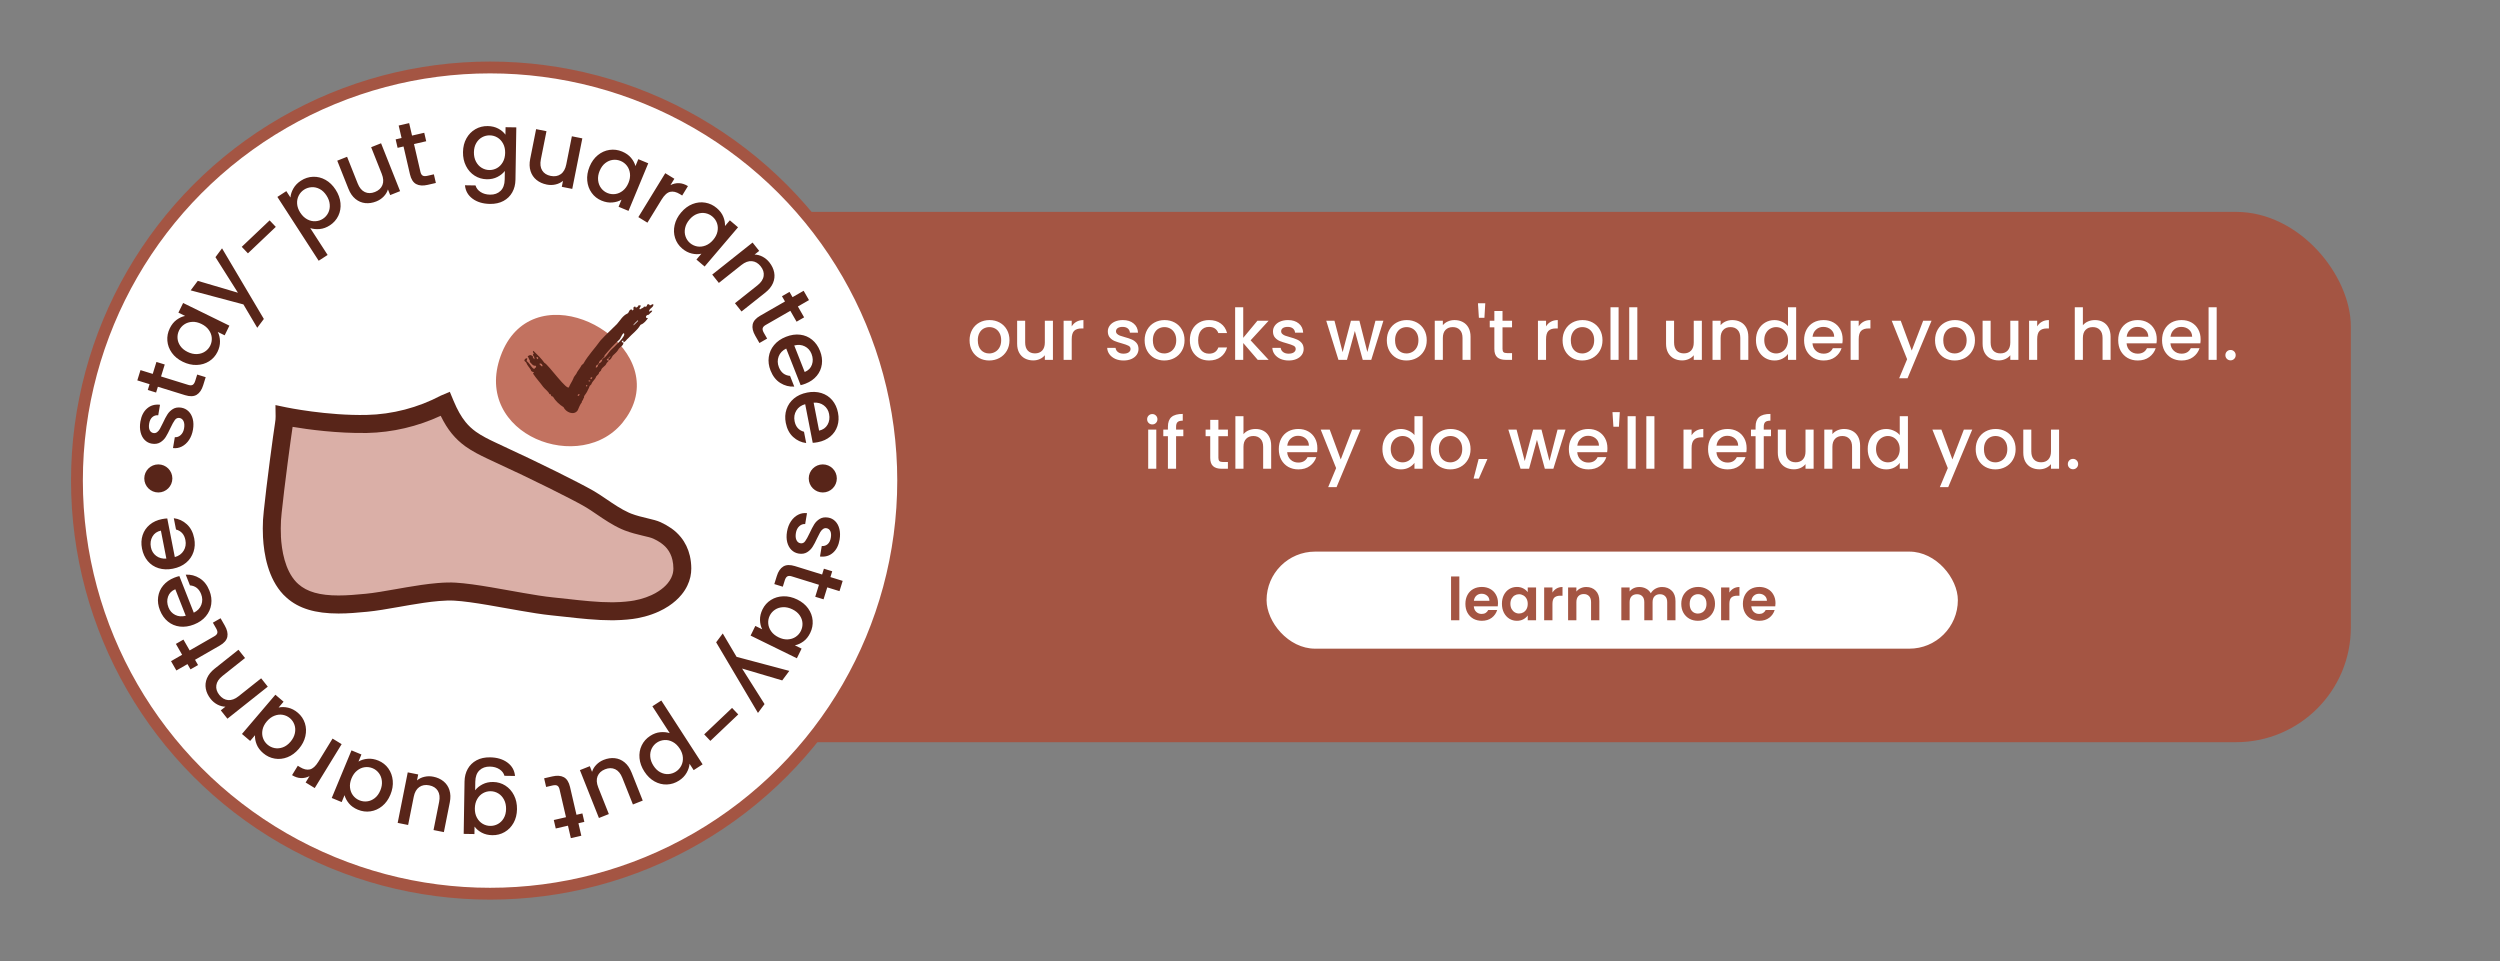
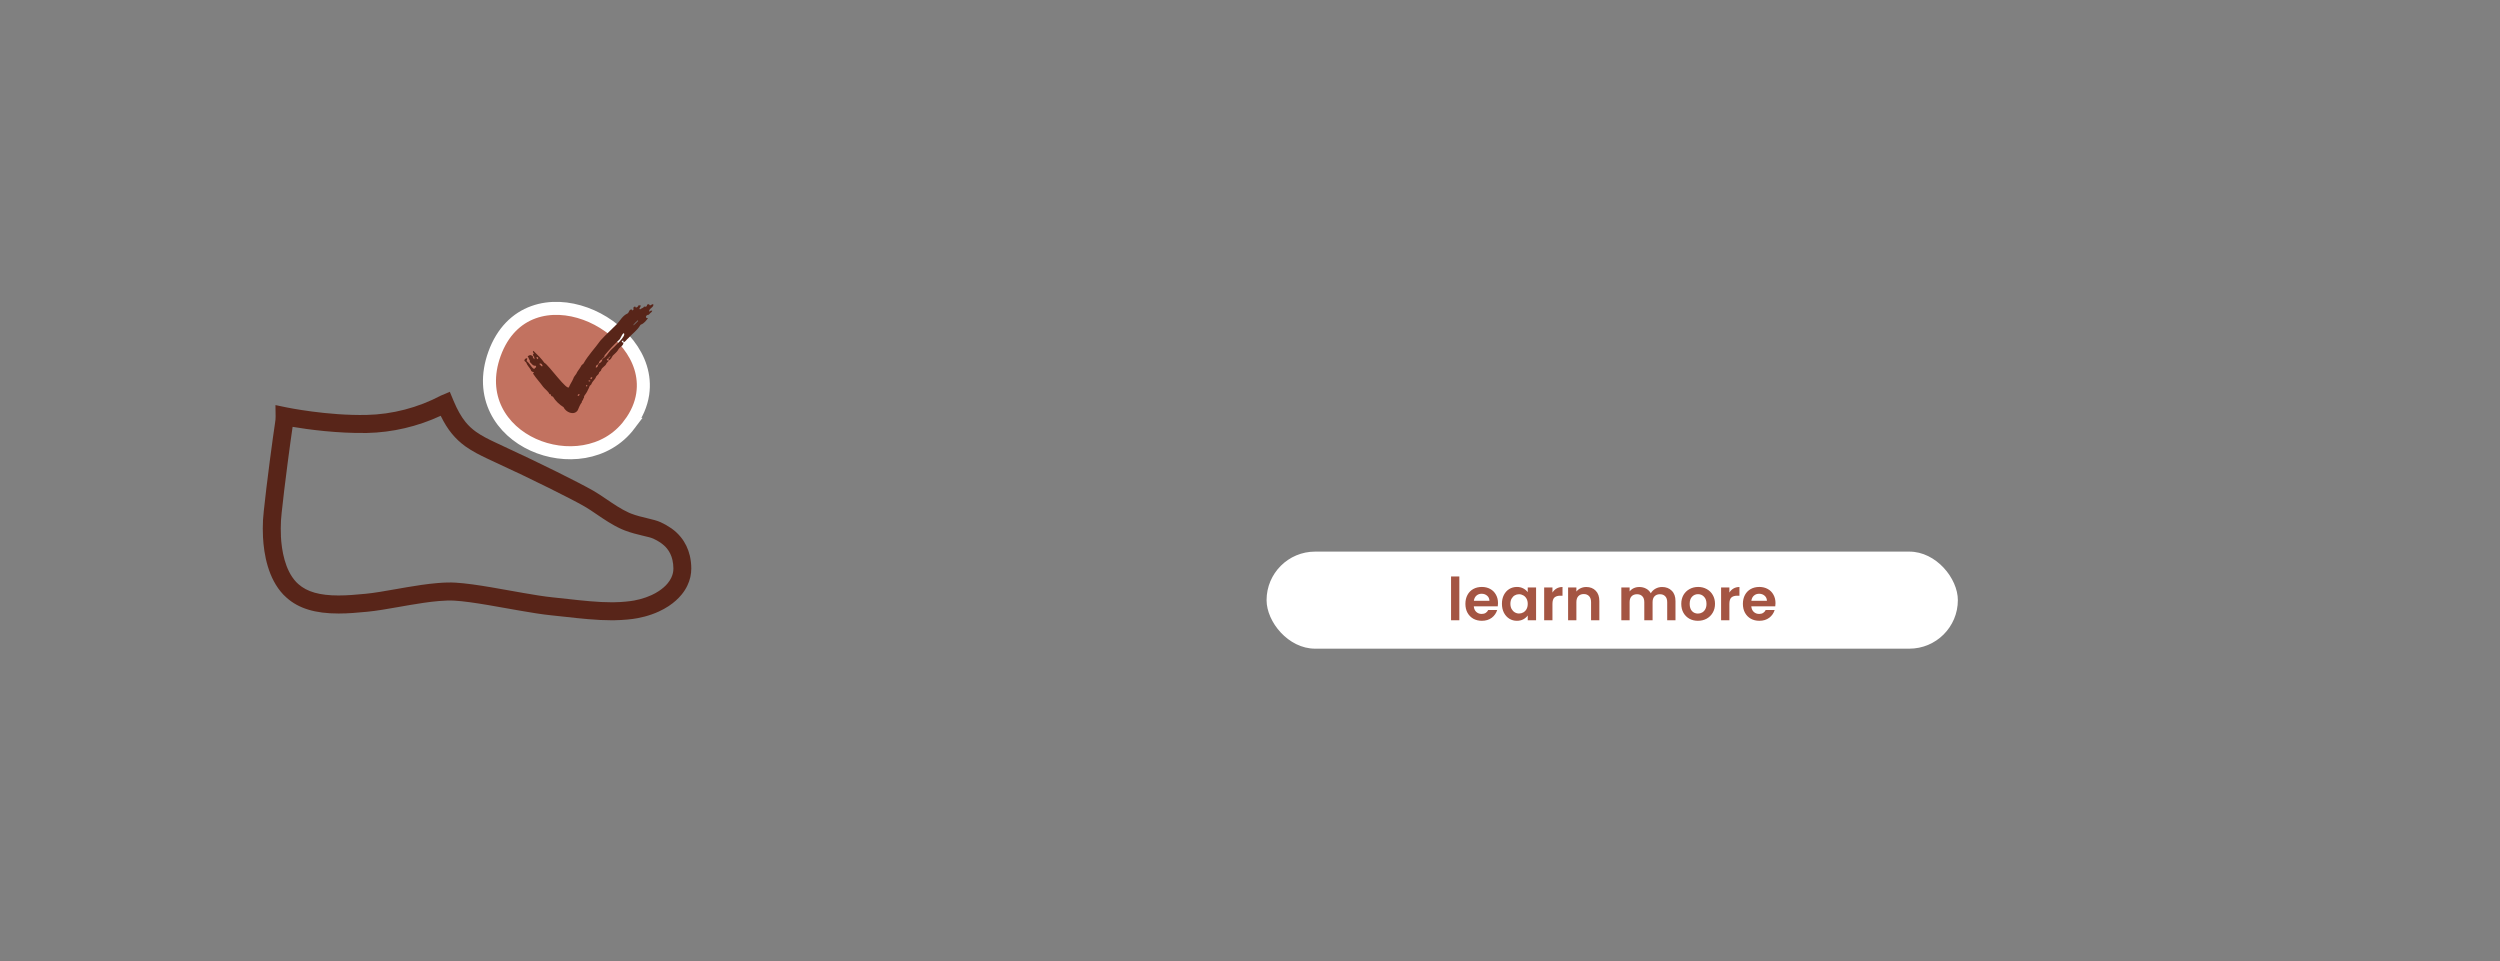
<svg xmlns="http://www.w3.org/2000/svg" fill="none" viewBox="0 0 2112 812" height="812" width="2112">
  <rect x="0" y="0" width="2112" height="812" fill="#808080" stroke="none" />
-   <rect fill="#A45543" rx="97" height="448" width="1571" y="179" x="415" />
-   <circle stroke-width="10" stroke="#A45543" fill="white" r="349" cy="406" cx="414" />
-   <path fill="#582519" d="M145.17 298.05C147.4 301.17 150.47 303.68 154.4 305.61C158.33 307.53 162.24 308.44 166.13 308.32C170.03 308.21 173.52 307.18 176.62 305.23C179.71 303.29 182.08 300.64 183.73 297.28C185.21 294.25 185.92 291.26 185.85 288.29C185.78 285.32 185.16 282.7 183.98 280.43L189.8 283.28L193.8 275.12L154.71 255.96L150.71 264.12L156.39 266.9C153.92 267.39 151.52 268.49 149.19 270.19C146.86 271.89 144.94 274.28 143.44 277.36C141.77 280.76 141.09 284.29 141.39 287.92C141.69 291.56 142.95 294.93 145.18 298.05H145.17ZM151.29 279.1C152.31 277.02 153.78 275.34 155.7 274.05C157.62 272.76 159.85 272.05 162.38 271.91C164.91 271.77 167.52 272.36 170.22 273.69C172.92 275.01 175 276.72 176.46 278.82C177.93 280.92 178.74 283.12 178.9 285.42C179.06 287.73 178.63 289.92 177.61 292C176.61 294.03 175.14 295.7 173.18 297C171.22 298.3 168.96 299.01 166.38 299.12C163.8 299.24 161.16 298.63 158.47 297.31C155.77 295.99 153.72 294.29 152.3 292.22C150.88 290.15 150.1 287.96 149.97 285.67C149.83 283.38 150.27 281.19 151.3 279.11L151.29 279.1ZM205.65 257.17L161.08 245.3L167.08 237.26L201 247.29L182.01 217.25L187.58 209.78L222.9 269.45L217.32 276.92L205.64 257.17H205.65ZM294.37 159.53L284.91 135.75L293.21 132.45L302.17 154.99C303.61 158.61 305.62 161.03 308.2 162.24C310.78 163.45 313.63 163.44 316.77 162.19C319.9 160.94 322 158.99 323.07 156.33C324.14 153.67 323.95 150.53 322.51 146.9L313.55 124.36L321.92 121.03L338 161.48L329.63 164.81L327.73 160.04C327.07 162.23 325.87 164.22 324.12 166.03C322.37 167.83 320.3 169.21 317.9 170.16C314.72 171.42 311.61 171.9 308.56 171.58C305.51 171.26 302.75 170.09 300.28 168.07C297.8 166.05 295.84 163.21 294.38 159.53H294.37ZM276.78 215.39L262.1 192.71C264.56 193.5 267.23 193.76 270.13 193.49C273.03 193.22 275.87 192.18 278.65 190.37C281.83 188.31 284.22 185.62 285.81 182.31C287.4 178.99 288.01 175.4 287.64 171.53C287.27 167.66 285.9 163.89 283.52 160.22C281.15 156.55 278.29 153.79 274.96 151.93C271.63 150.07 268.13 149.21 264.49 149.34C260.84 149.47 257.43 150.57 254.24 152.63C251.45 154.43 249.33 156.62 247.86 159.2C246.39 161.78 245.56 164.33 245.37 166.84L241.89 161.47L234.33 166.36L269.22 220.28L276.78 215.39ZM253.69 179.7C252.06 177.18 251.16 174.65 251 172.12C250.84 169.59 251.29 167.29 252.37 165.21C253.44 163.14 254.93 161.48 256.83 160.25C258.78 158.99 260.91 158.29 263.23 158.14C265.55 157.99 267.82 158.5 270.05 159.66C272.28 160.82 274.21 162.66 275.84 165.19C277.47 167.71 278.38 170.26 278.57 172.83C278.76 175.4 278.33 177.74 277.27 179.83C276.21 181.93 274.71 183.6 272.76 184.86C270.86 186.09 268.74 186.77 266.41 186.9C264.08 187.03 261.78 186.49 259.53 185.28C257.28 184.07 255.33 182.21 253.7 179.69L253.69 179.7ZM499.83 162.9C501.96 165.87 504.76 168.07 508.21 169.5C511.32 170.79 514.36 171.31 517.32 171.05C520.28 170.79 522.85 170.01 525.05 168.7L522.57 174.68L530.96 178.16L547.64 137.95L539.25 134.47L536.83 140.31C536.19 137.88 534.94 135.55 533.1 133.33C531.25 131.11 528.75 129.35 525.59 128.03C522.09 126.58 518.53 126.11 514.92 126.64C511.31 127.17 508.02 128.64 505.05 131.06C502.08 133.48 499.76 136.7 498.08 140.74C496.41 144.78 495.75 148.74 496.1 152.62C496.46 156.5 497.7 159.93 499.83 162.89V162.9ZM506.61 144.29C507.76 141.52 509.32 139.36 511.31 137.81C513.29 136.27 515.42 135.35 517.7 135.07C519.98 134.79 522.19 135.09 524.33 135.98C526.47 136.87 528.24 138.23 529.65 140.07C531.05 141.91 531.9 144.08 532.2 146.6C532.49 149.12 532.07 151.76 530.92 154.54C529.77 157.31 528.19 159.5 526.19 161.09C524.19 162.68 522.04 163.63 519.75 163.93C517.46 164.23 515.24 163.94 513.1 163.05C511.01 162.18 509.25 160.81 507.83 158.94C506.41 157.07 505.56 154.85 505.29 152.28C505.01 149.71 505.45 147.04 506.6 144.27L506.61 144.29ZM681.76 331.66C677.37 332.52 673.68 334.19 670.71 336.67C667.73 339.15 665.64 342.19 664.44 345.78C663.23 349.37 663.03 353.2 663.83 357.29C664.81 362.3 666.88 366.26 670.05 369.16C673.22 372.06 676.89 373.77 681.07 374.29L679.21 364.75C674.85 363.56 672.2 360.59 671.27 355.83C670.62 352.52 671.11 349.53 672.74 346.85C674.36 344.17 676.86 342.37 680.22 341.45L686.59 374.09C687.92 374.04 689.39 373.87 690.99 373.55C695.13 372.74 698.61 371.15 701.45 368.77C704.29 366.39 706.28 363.45 707.42 359.96C708.56 356.46 708.74 352.7 707.95 348.67C707.13 344.48 705.5 340.95 703.07 338.07C700.63 335.19 697.57 333.19 693.89 332.05C690.21 330.92 686.17 330.78 681.78 331.64L681.76 331.66ZM700.42 349.75C701.08 353.11 700.64 356.12 699.12 358.78C697.6 361.44 695.22 363.11 691.97 363.8L687.36 340.15C690.75 339.92 693.62 340.7 695.99 342.49C698.35 344.28 699.83 346.7 700.43 349.75H700.42ZM663.93 284.54C659.76 286.18 656.44 288.49 653.97 291.48C651.49 294.46 649.99 297.83 649.46 301.58C648.93 305.33 649.42 309.14 650.95 313.01C652.82 317.76 655.58 321.28 659.22 323.55C662.86 325.82 666.78 326.84 670.99 326.59L667.43 317.55C662.92 317.17 659.78 314.73 658.01 310.23C656.77 307.09 656.71 304.06 657.82 301.13C658.93 298.2 661.05 295.98 664.19 294.46L676.38 325.4C677.68 325.11 679.09 324.67 680.61 324.07C684.53 322.53 687.67 320.33 690.03 317.47C692.39 314.62 693.81 311.37 694.3 307.72C694.79 304.07 694.28 300.34 692.77 296.52C691.21 292.55 688.96 289.37 686.04 286.99C683.12 284.6 679.74 283.19 675.92 282.74C672.09 282.29 668.1 282.89 663.93 284.53V284.54ZM685.57 298.94C686.82 302.12 686.95 305.16 685.93 308.05C684.92 310.94 682.88 313.02 679.81 314.28L670.98 291.86C674.27 291.02 677.24 291.26 679.89 292.6C682.54 293.93 684.43 296.05 685.57 298.94ZM663.16 254.7L660.6 250.25L666.97 246.59L669.53 251.04L678.91 245.65L683.43 253.53L674.05 258.92L679.32 268.1L672.95 271.76L667.68 262.58L646.79 274.58C645.37 275.39 644.55 276.31 644.31 277.32C644.07 278.34 644.41 279.64 645.33 281.24L648.08 286.04L641.57 289.78L638.03 283.61C636.01 280.09 635.28 276.93 635.85 274.11C636.42 271.29 638.55 268.82 642.25 266.7L663.14 254.7H663.16ZM705.62 440.34C707.29 442.01 708.46 444.19 709.12 446.9C709.79 449.6 709.85 452.59 709.3 455.86C708.48 460.74 706.59 464.47 703.62 467.04C700.65 469.61 697.02 470.64 692.73 470.14L694.22 461.26C696.17 461.43 697.83 460.9 699.21 459.69C700.59 458.48 701.48 456.68 701.88 454.29C702.27 451.95 702.13 450.09 701.46 448.69C700.79 447.3 699.72 446.48 698.27 446.23C697.13 446.04 696.1 446.29 695.18 446.99C694.26 447.69 693.48 448.6 692.84 449.72C692.2 450.84 691.34 452.51 690.28 454.74C688.93 457.72 687.65 460.13 686.46 461.99C685.27 463.85 683.72 465.36 681.81 466.54C679.9 467.71 677.57 468.1 674.81 467.69C672.37 467.28 670.3 466.24 668.61 464.57C666.91 462.9 665.73 460.73 665.05 458.08C664.37 455.43 664.31 452.44 664.87 449.12C665.44 445.74 666.56 442.82 668.23 440.35C669.9 437.88 671.92 436.04 674.28 434.84C676.64 433.64 679.13 433.2 681.75 433.53L680.21 442.72C678.37 442.57 676.7 443.18 675.21 444.56C673.72 445.94 672.78 447.82 672.38 450.21C671.96 452.7 672.12 454.72 672.85 456.26C673.58 457.8 674.7 458.69 676.2 458.95C677.81 459.22 679.13 458.66 680.17 457.25C681.21 455.85 682.47 453.56 683.96 450.4C685.38 447.33 686.68 444.85 687.85 442.96C689.02 441.07 690.59 439.53 692.55 438.34C694.51 437.15 696.9 436.79 699.7 437.26C701.99 437.64 703.96 438.67 705.63 440.34H705.62ZM539.27 183.42L562.02 146.31L569.7 151.02L566.4 156.41C568.68 155.21 571.07 154.66 573.58 154.74C576.09 154.83 578.62 155.66 581.18 157.22L576.31 165.17L574.36 163.97C571.35 162.13 568.6 161.49 566.12 162.07C563.63 162.65 561.24 164.82 558.92 168.59L546.95 188.12L539.27 183.41V183.42ZM126.34 324.55L116 321.35L118.69 312.67L129.03 315.87L132.16 305.76L139.18 307.93L136.05 318.04L159.07 325.17C160.63 325.65 161.86 325.64 162.77 325.12C163.67 324.6 164.4 323.46 164.95 321.7L166.59 316.42L173.76 318.64L171.66 325.43C170.46 329.31 168.63 331.99 166.19 333.49C163.74 334.99 160.48 335.11 156.4 333.85L133.38 326.72L131.86 331.63L124.84 329.46L126.36 324.55H126.34ZM334.24 117.75L339.24 116.59L336.8 106.05L345.65 104L348.09 114.54L358.4 112.16L360.06 119.32L349.75 121.7L355.18 145.18C355.55 146.77 356.18 147.83 357.09 148.35C357.99 148.87 359.34 148.92 361.14 148.51L366.53 147.26L368.22 154.57L361.29 156.17C357.34 157.08 354.1 156.86 351.57 155.5C349.04 154.14 347.29 151.38 346.33 147.22L340.9 123.74L335.9 124.9L334.24 117.74V117.75ZM575.45 179.45C572.61 182.78 570.77 186.34 569.92 190.15C569.07 193.95 569.2 197.6 570.32 201.07C571.44 204.55 573.42 207.5 576.27 209.92C578.84 212.11 581.56 213.53 584.46 214.2C587.35 214.87 590.05 214.91 592.54 214.34L588.34 219.27L595.26 225.16L623.49 192.02L616.57 186.13L612.47 190.94C612.6 188.43 612.14 185.83 611.06 183.15C609.99 180.47 608.15 178.02 605.54 175.8C602.65 173.34 599.41 171.81 595.81 171.2C592.21 170.59 588.63 170.98 585.06 172.37C581.49 173.76 578.29 176.12 575.46 179.44L575.45 179.45ZM578.78 192.67C579.31 190.14 580.54 187.74 582.49 185.45C584.44 183.16 586.59 181.59 588.95 180.73C591.31 179.87 593.62 179.66 595.88 180.09C598.14 180.53 600.15 181.49 601.91 183C603.67 184.5 604.94 186.34 605.71 188.52C606.48 190.7 606.62 193.03 606.13 195.52C605.64 198.01 604.42 200.39 602.47 202.68C600.52 204.97 598.35 206.56 595.96 207.46C593.57 208.36 591.23 208.6 588.96 208.19C586.68 207.77 584.67 206.81 582.9 205.31C581.18 203.84 579.93 202 579.15 199.78C578.37 197.56 578.25 195.19 578.78 192.66V192.67ZM601.68 231.98L635.77 204.91L641.37 211.96L637.47 215.05C639.79 215.09 642.05 215.7 644.26 216.87C646.47 218.04 648.38 219.64 649.98 221.66C652.11 224.34 653.46 227.18 654.03 230.19C654.6 233.2 654.27 236.17 653.04 239.1C651.8 242.03 649.64 244.73 646.55 247.18L626.44 263.15L620.89 256.16L639.94 241.03C642.99 238.61 644.73 235.98 645.14 233.16C645.56 230.34 644.72 227.61 642.62 224.97C640.52 222.33 638.05 220.89 635.19 220.63C632.33 220.38 629.38 221.46 626.33 223.89L607.28 239.02L601.68 231.97V231.98ZM209.45 214.02L204.23 208.52L227.78 186.17L233 191.67L209.45 214.02ZM400.95 148.39C404.05 150.36 407.5 151.38 411.29 151.44C414.61 151.49 417.58 150.84 420.21 149.49C422.84 148.14 424.93 146.45 426.49 144.42L426.37 151.69C426.3 155.9 425.13 159.1 422.86 161.27C420.58 163.45 417.63 164.5 414 164.44C410.89 164.39 408.23 163.65 406.02 162.22C403.8 160.79 402.37 158.93 401.73 156.66L392.8 156.52C393.25 161.27 395.4 165.06 399.25 167.88C403.1 170.71 407.98 172.17 413.87 172.27C418.29 172.34 422.11 171.51 425.33 169.77C428.54 168.03 431.02 165.61 432.76 162.5C434.5 159.39 435.4 155.84 435.46 151.84L436.18 107.61L427.1 107.46L427 113.78C425.56 111.76 423.54 110.05 420.96 108.66C418.38 107.28 415.4 106.55 412.03 106.5C408.24 106.44 404.76 107.32 401.6 109.14C398.44 110.96 395.92 113.54 394.05 116.88C392.18 120.22 391.21 124.08 391.14 128.45C391.07 132.82 391.91 136.75 393.68 140.22C395.44 143.7 397.87 146.43 400.97 148.4L400.95 148.39ZM402.35 120.84C403.62 118.68 405.27 117.04 407.29 115.94C409.31 114.84 411.48 114.31 413.79 114.35C416.11 114.39 418.26 115 420.24 116.19C422.22 117.38 423.81 119.09 425.02 121.32C426.22 123.55 426.8 126.17 426.75 129.17C426.7 132.17 426.04 134.78 424.77 137C423.5 139.22 421.85 140.89 419.83 142.02C417.81 143.15 415.64 143.69 413.32 143.65C411.06 143.61 408.92 142.99 406.91 141.77C404.9 140.55 403.3 138.8 402.1 136.52C400.9 134.24 400.32 131.59 400.37 128.59C400.42 125.59 401.08 123.01 402.35 120.84ZM493.66 694.32L488.66 695.48L491.1 706.02L482.25 708.07L479.81 697.53L469.5 699.91L467.84 692.75L478.15 690.37L472.72 666.9C472.35 665.31 471.72 664.25 470.81 663.73C469.91 663.21 468.56 663.16 466.76 663.57L461.37 664.82L459.68 657.51L466.61 655.91C470.56 655 473.8 655.22 476.33 656.58C478.86 657.94 480.61 660.7 481.57 664.86L487 688.33L492 687.17L493.66 694.33V694.32ZM461.87 155.91C458.51 155.24 455.64 153.94 453.26 152.02C450.88 150.1 449.2 147.61 448.22 144.57C447.24 141.53 447.14 138.07 447.91 134.2L452.91 109.1L461.66 110.84L456.92 134.63C456.16 138.45 456.53 141.57 458.03 144C459.53 146.42 461.94 147.96 465.25 148.62C468.55 149.28 471.38 148.78 473.72 147.13C476.06 145.48 477.62 142.74 478.38 138.92L483.12 115.13L491.95 116.89L483.44 159.58L474.61 157.82L475.61 152.78C473.87 154.26 471.77 155.28 469.32 155.84C466.87 156.4 464.38 156.43 461.85 155.92L461.87 155.91ZM551.12 596.68L565.8 619.36C563.34 618.57 560.67 618.31 557.77 618.58C554.87 618.85 552.03 619.89 549.25 621.7C546.07 623.76 543.68 626.45 542.09 629.76C540.5 633.07 539.89 636.67 540.26 640.54C540.63 644.41 542 648.18 544.38 651.85C546.75 655.52 549.61 658.28 552.94 660.14C556.27 662 559.77 662.86 563.41 662.73C567.06 662.6 570.47 661.5 573.66 659.44C576.45 657.64 578.57 655.45 580.04 652.87C581.51 650.29 582.34 647.74 582.53 645.24L586.01 650.61L593.57 645.72L558.68 591.79L551.12 596.68ZM574.21 632.37C575.84 634.89 576.74 637.42 576.9 639.95C577.06 642.48 576.61 644.78 575.53 646.86C574.46 648.93 572.97 650.59 571.07 651.82C569.12 653.08 566.99 653.78 564.67 653.94C562.35 654.09 560.08 653.58 557.85 652.42C555.62 651.26 553.69 649.42 552.06 646.89C550.43 644.37 549.52 641.82 549.33 639.25C549.14 636.68 549.57 634.34 550.63 632.25C551.69 630.15 553.19 628.47 555.14 627.22C557.04 625.99 559.16 625.31 561.49 625.18C563.82 625.05 566.12 625.59 568.37 626.8C570.62 628.01 572.57 629.87 574.2 632.39L574.21 632.37ZM122.28 371.73C120.61 370.06 119.44 367.88 118.78 365.17C118.11 362.47 118.05 359.48 118.6 356.21C119.42 351.33 121.31 347.6 124.28 345.03C127.25 342.46 130.88 341.43 135.17 341.93L133.68 350.81C131.73 350.64 130.07 351.16 128.69 352.38C127.31 353.59 126.42 355.39 126.02 357.78C125.63 360.12 125.77 361.98 126.44 363.38C127.11 364.77 128.18 365.59 129.63 365.84C130.77 366.03 131.8 365.78 132.72 365.08C133.64 364.38 134.42 363.47 135.06 362.35C135.7 361.23 136.56 359.56 137.62 357.33C138.97 354.35 140.25 351.94 141.44 350.08C142.63 348.22 144.18 346.71 146.09 345.53C148 344.36 150.33 343.97 153.09 344.38C155.53 344.79 157.6 345.83 159.29 347.5C160.99 349.17 162.17 351.33 162.85 353.98C163.53 356.63 163.59 359.62 163.03 362.94C162.46 366.32 161.34 369.24 159.67 371.71C158 374.18 155.98 376.02 153.62 377.22C151.26 378.42 148.77 378.86 146.15 378.53L147.69 369.34C149.53 369.49 151.2 368.88 152.69 367.5C154.18 366.12 155.12 364.24 155.52 361.85C155.94 359.36 155.78 357.34 155.05 355.8C154.32 354.26 153.2 353.37 151.7 353.11C150.09 352.84 148.77 353.41 147.73 354.81C146.69 356.21 145.43 358.5 143.94 361.66C142.52 364.73 141.22 367.21 140.05 369.1C138.88 370.99 137.31 372.53 135.35 373.72C133.39 374.91 131 375.27 128.2 374.8C125.91 374.42 123.94 373.39 122.27 371.72L122.28 371.73ZM533.53 652.54L542.99 676.33L534.69 679.63L525.73 657.09C524.29 653.47 522.28 651.05 519.7 649.84C517.12 648.63 514.27 648.64 511.13 649.89C508 651.14 505.9 653.09 504.83 655.75C503.76 658.41 503.95 661.55 505.39 665.18L514.35 687.72L505.98 691.05L489.9 650.6L498.27 647.27L500.17 652.04C500.83 649.85 502.03 647.86 503.78 646.06C505.53 644.26 507.6 642.88 510 641.93C513.18 640.67 516.29 640.19 519.34 640.51C522.39 640.83 525.15 642 527.62 644.02C530.1 646.04 532.06 648.89 533.52 652.56L533.53 652.54ZM711.9 490.72L709.21 499.4L698.87 496.2L695.74 506.31L688.72 504.14L691.85 494.03L668.83 486.9C667.27 486.42 666.04 486.43 665.13 486.95C664.23 487.47 663.5 488.61 662.95 490.37L661.31 495.65L654.14 493.43L656.24 486.64C657.44 482.77 659.27 480.08 661.71 478.58C664.16 477.08 667.42 476.96 671.5 478.22L694.52 485.35L696.04 480.44L703.06 482.61L701.54 487.52L711.88 490.72H711.9ZM682.73 514.02C680.5 510.9 677.43 508.39 673.5 506.46C669.57 504.54 665.66 503.63 661.77 503.75C657.87 503.86 654.38 504.89 651.28 506.84C648.19 508.78 645.82 511.43 644.17 514.79C642.69 517.82 641.98 520.81 642.05 523.78C642.12 526.75 642.74 529.37 643.92 531.64L638.1 528.79L634.1 536.95L673.19 556.11L677.19 547.95L671.51 545.17C673.98 544.68 676.38 543.58 678.71 541.88C681.04 540.18 682.96 537.79 684.46 534.71C686.13 531.31 686.81 527.78 686.51 524.15C686.21 520.51 684.95 517.14 682.72 514.02H682.73ZM676.61 532.97C675.59 535.05 674.12 536.73 672.2 538.02C670.28 539.31 668.05 540.02 665.52 540.16C662.99 540.3 660.38 539.71 657.68 538.38C654.98 537.06 652.9 535.35 651.44 533.26C649.97 531.16 649.16 528.96 649 526.65C648.84 524.34 649.27 522.15 650.29 520.07C651.29 518.04 652.76 516.37 654.72 515.07C656.68 513.77 658.94 513.06 661.52 512.95C664.1 512.84 666.74 513.44 669.43 514.76C672.13 516.08 674.18 517.78 675.6 519.85C677.02 521.92 677.8 524.11 677.93 526.4C678.07 528.69 677.63 530.88 676.6 532.96L676.61 532.97ZM618.45 598.05L623.67 603.55L600.12 625.9L594.9 620.4L618.45 598.05ZM622.25 554.9L666.82 566.77L660.82 574.81L626.9 564.78L645.89 594.82L640.32 602.29L605 542.62L610.58 535.15L622.26 554.9H622.25ZM426.95 663.67C423.85 661.7 420.4 660.68 416.61 660.62C413.29 660.57 410.32 661.22 407.69 662.57C405.06 663.92 402.97 665.61 401.41 667.64L401.53 660.37C401.6 656.16 402.77 652.96 405.04 650.79C407.32 648.61 410.27 647.56 413.9 647.62C417.01 647.67 419.67 648.41 421.88 649.84C424.1 651.27 425.53 653.13 426.17 655.4L435.1 655.54C434.65 650.79 432.5 647 428.65 644.18C424.8 641.35 419.92 639.89 414.03 639.8C409.61 639.73 405.79 640.56 402.57 642.3C399.36 644.04 396.88 646.46 395.14 649.57C393.4 652.68 392.5 656.23 392.44 660.23L391.72 704.46L400.8 704.61L400.9 698.29C402.34 700.31 404.36 702.02 406.94 703.41C409.52 704.79 412.5 705.51 415.87 705.57C419.66 705.63 423.14 704.75 426.3 702.93C429.46 701.11 431.98 698.53 433.85 695.19C435.72 691.85 436.69 687.99 436.76 683.62C436.83 679.25 435.99 675.32 434.22 671.85C432.46 668.37 430.03 665.64 426.93 663.67H426.95ZM425.55 691.23C424.28 693.4 422.63 695.03 420.61 696.13C418.59 697.23 416.42 697.76 414.11 697.72C411.79 697.68 409.64 697.07 407.66 695.88C405.68 694.69 404.09 692.98 402.88 690.75C401.68 688.52 401.1 685.9 401.15 682.9C401.2 679.9 401.86 677.29 403.13 675.07C404.4 672.85 406.05 671.18 408.07 670.05C410.09 668.92 412.26 668.38 414.58 668.42C416.84 668.46 418.98 669.08 420.99 670.3C423 671.52 424.6 673.27 425.8 675.55C427 677.83 427.58 680.48 427.53 683.48C427.48 686.48 426.82 689.07 425.55 691.23ZM163.97 527.53C168.14 525.89 171.46 523.58 173.93 520.59C176.41 517.61 177.91 514.24 178.44 510.49C178.97 506.74 178.48 502.93 176.95 499.06C175.08 494.31 172.32 490.79 168.68 488.52C165.04 486.25 161.12 485.23 156.91 485.48L160.47 494.52C164.98 494.9 168.12 497.34 169.89 501.84C171.13 504.98 171.19 508.01 170.08 510.94C168.97 513.87 166.85 516.09 163.71 517.61L151.52 486.67C150.22 486.96 148.81 487.4 147.29 488C143.37 489.54 140.23 491.75 137.87 494.6C135.51 497.45 134.09 500.7 133.6 504.35C133.11 507.99 133.62 511.73 135.13 515.55C136.69 519.52 138.94 522.7 141.86 525.08C144.78 527.47 148.16 528.88 151.98 529.33C155.81 529.78 159.8 529.18 163.97 527.54V527.53ZM142.33 513.13C141.08 509.95 140.95 506.91 141.97 504.02C142.98 501.13 145.02 499.05 148.09 497.79L156.92 520.21C153.63 521.05 150.66 520.81 148.01 519.48C145.36 518.15 143.47 516.03 142.33 513.14V513.13ZM164.75 557.37L167.31 561.82L160.94 565.48L158.38 561.03L149 566.42L144.48 558.54L153.86 553.15L148.59 543.97L154.96 540.31L160.23 549.49L181.12 537.49C182.54 536.68 183.36 535.76 183.6 534.75C183.84 533.73 183.5 532.43 182.58 530.83L179.83 526.04L186.34 522.3L189.88 528.47C191.9 531.99 192.63 535.15 192.06 537.97C191.49 540.79 189.36 543.26 185.66 545.38L164.77 557.38L164.75 557.37ZM146.14 480.41C150.53 479.55 154.22 477.88 157.19 475.4C160.17 472.92 162.26 469.88 163.46 466.29C164.67 462.7 164.87 458.87 164.07 454.78C163.09 449.77 161.02 445.81 157.85 442.91C154.68 440.01 151.01 438.3 146.83 437.78L148.69 447.32C153.05 448.51 155.7 451.48 156.63 456.24C157.28 459.55 156.79 462.54 155.16 465.22C153.54 467.9 151.04 469.7 147.68 470.62L141.31 437.98C139.98 438.03 138.51 438.2 136.91 438.52C132.77 439.33 129.29 440.92 126.45 443.3C123.61 445.68 121.62 448.61 120.48 452.11C119.34 455.61 119.16 459.37 119.95 463.4C120.77 467.59 122.4 471.12 124.83 474C127.27 476.88 130.33 478.88 134.01 480.02C137.69 481.15 141.73 481.29 146.12 480.43L146.14 480.41ZM127.48 462.32C126.82 458.96 127.26 455.95 128.78 453.29C130.3 450.63 132.68 448.96 135.93 448.27L140.54 471.92C137.15 472.15 134.28 471.37 131.91 469.58C129.55 467.79 128.07 465.37 127.47 462.31L127.48 462.32ZM226.22 580.09L192.13 607.16L186.53 600.11L190.43 597.01C188.11 596.97 185.85 596.36 183.64 595.19C181.43 594.02 179.52 592.42 177.92 590.4C175.79 587.72 174.44 584.87 173.87 581.87C173.3 578.86 173.63 575.89 174.86 572.96C176.1 570.03 178.26 567.33 181.35 564.88L201.46 548.91L207.01 555.9L187.96 571.03C184.91 573.45 183.17 576.08 182.76 578.9C182.34 581.72 183.18 584.45 185.28 587.09C187.38 589.73 189.85 591.18 192.71 591.43C195.57 591.68 198.52 590.6 201.57 588.17L220.62 573.04L226.22 580.09ZM328.07 649.17C325.94 646.2 323.14 644 319.69 642.57C316.58 641.28 313.54 640.76 310.58 641.02C307.62 641.27 305.05 642.06 302.85 643.37L305.33 637.39L296.94 633.91L280.26 674.12L288.65 677.6L291.07 671.76C291.71 674.19 292.96 676.52 294.8 678.74C296.65 680.96 299.15 682.73 302.31 684.04C305.81 685.49 309.37 685.96 312.98 685.43C316.59 684.9 319.88 683.43 322.85 681.02C325.82 678.6 328.14 675.37 329.82 671.34C331.49 667.3 332.15 663.34 331.8 659.46C331.44 655.58 330.2 652.15 328.07 649.19V649.17ZM321.29 667.78C320.14 670.55 318.58 672.71 316.59 674.26C314.61 675.8 312.48 676.72 310.2 676.99C307.92 677.27 305.71 676.97 303.57 676.08C301.43 675.19 299.66 673.83 298.25 671.99C296.85 670.15 296 667.98 295.7 665.46C295.41 662.94 295.83 660.3 296.98 657.52C298.13 654.74 299.71 652.56 301.71 650.97C303.71 649.38 305.86 648.43 308.15 648.13C310.44 647.83 312.66 648.12 314.8 649.01C316.89 649.88 318.65 651.25 320.07 653.12C321.49 654.99 322.34 657.21 322.61 659.78C322.89 662.34 322.45 665.02 321.3 667.79L321.29 667.78ZM252.45 632.62C255.29 629.29 257.13 625.73 257.98 621.92C258.83 618.12 258.7 614.47 257.58 611C256.46 607.52 254.48 604.57 251.63 602.15C249.06 599.96 246.34 598.54 243.44 597.87C240.55 597.2 237.85 597.16 235.36 597.73L239.56 592.8L232.64 586.91L204.41 620.05L211.33 625.94L215.43 621.13C215.3 623.64 215.76 626.24 216.84 628.92C217.91 631.6 219.75 634.05 222.36 636.27C225.25 638.73 228.49 640.26 232.09 640.87C235.69 641.48 239.27 641.09 242.84 639.7C246.41 638.31 249.61 635.95 252.44 632.63L252.45 632.62ZM249.12 619.41C248.59 621.94 247.36 624.34 245.41 626.63C243.46 628.92 241.31 630.49 238.95 631.35C236.59 632.21 234.28 632.42 232.02 631.99C229.76 631.55 227.75 630.59 225.99 629.08C224.23 627.58 222.96 625.74 222.19 623.56C221.42 621.38 221.28 619.05 221.77 616.56C222.26 614.07 223.48 611.69 225.43 609.4C227.38 607.11 229.55 605.52 231.94 604.62C234.33 603.72 236.67 603.48 238.94 603.89C241.22 604.31 243.23 605.27 245 606.77C246.72 608.24 247.97 610.08 248.75 612.3C249.53 614.52 249.65 616.89 249.12 619.42V619.41ZM379.68 667.5C380.66 670.54 380.76 674 379.99 677.87L374.99 702.97L366.24 701.23L370.98 677.44C371.74 673.62 371.37 670.5 369.87 668.07C368.37 665.65 365.96 664.11 362.65 663.45C359.35 662.79 356.52 663.29 354.18 664.94C351.84 666.59 350.28 669.33 349.52 673.15L344.78 696.94L335.95 695.18L344.46 652.49L353.29 654.25L352.29 659.29C354.03 657.81 356.13 656.79 358.58 656.23C361.03 655.67 363.52 655.64 366.05 656.15C369.41 656.82 372.28 658.12 374.66 660.04C377.04 661.96 378.72 664.45 379.7 667.49L379.68 667.5ZM288.63 628.65L265.88 665.76L258.2 661.05L261.5 655.66C259.22 656.86 256.83 657.41 254.32 657.33C251.81 657.24 249.28 656.42 246.72 654.85L251.59 646.9L253.54 648.1C256.55 649.94 259.3 650.58 261.78 650C264.27 649.42 266.66 647.25 268.98 643.48L280.95 623.95L288.63 628.66V628.65ZM683.23 404.18C683.23 397.63 688.54 392.32 695.09 392.32C701.64 392.32 706.95 397.63 706.95 404.18C706.95 410.73 701.64 416.04 695.09 416.04C688.54 416.04 683.23 410.73 683.23 404.18ZM145.61 404.18C145.61 410.73 140.3 416.04 133.75 416.04C127.2 416.04 121.89 410.73 121.89 404.18C121.89 397.63 127.2 392.32 133.75 392.32C140.3 392.32 145.61 397.63 145.61 404.18Z" />
-   <path fill="white" d="M835.654 304.54C832.534 304.54 829.714 303.84 827.194 302.44C824.674 301 822.694 299 821.254 296.44C819.814 293.84 819.094 290.84 819.094 287.44C819.094 284.08 819.834 281.1 821.314 278.5C822.794 275.9 824.814 273.9 827.374 272.5C829.934 271.1 832.794 270.4 835.954 270.4C839.114 270.4 841.974 271.1 844.534 272.5C847.094 273.9 849.114 275.9 850.594 278.5C852.074 281.1 852.814 284.08 852.814 287.44C852.814 290.8 852.054 293.78 850.534 296.38C849.014 298.98 846.934 301 844.294 302.44C841.694 303.84 838.814 304.54 835.654 304.54ZM835.654 298.6C837.414 298.6 839.054 298.18 840.574 297.34C842.134 296.5 843.394 295.24 844.354 293.56C845.314 291.88 845.794 289.84 845.794 287.44C845.794 285.04 845.334 283.02 844.414 281.38C843.494 279.7 842.274 278.44 840.754 277.6C839.234 276.76 837.594 276.34 835.834 276.34C834.074 276.34 832.434 276.76 830.914 277.6C829.434 278.44 828.254 279.7 827.374 281.38C826.494 283.02 826.054 285.04 826.054 287.44C826.054 291 826.954 293.76 828.754 295.72C830.594 297.64 832.894 298.6 835.654 298.6ZM889.516 270.94V304H882.676V300.1C881.596 301.46 880.176 302.54 878.416 303.34C876.696 304.1 874.856 304.48 872.896 304.48C870.296 304.48 867.956 303.94 865.876 302.86C863.836 301.78 862.216 300.18 861.016 298.06C859.856 295.94 859.276 293.38 859.276 290.38V270.94H866.056V289.36C866.056 292.32 866.796 294.6 868.276 296.2C869.756 297.76 871.776 298.54 874.336 298.54C876.896 298.54 878.916 297.76 880.396 296.2C881.916 294.6 882.676 292.32 882.676 289.36V270.94H889.516ZM905.381 275.74C906.381 274.06 907.701 272.76 909.341 271.84C911.021 270.88 913.001 270.4 915.281 270.4V277.48H913.541C910.861 277.48 908.821 278.16 907.421 279.52C906.061 280.88 905.381 283.24 905.381 286.6V304H898.541V270.94H905.381V275.74ZM949.154 304.54C946.554 304.54 944.214 304.08 942.134 303.16C940.094 302.2 938.474 300.92 937.274 299.32C936.074 297.68 935.434 295.86 935.354 293.86H942.434C942.554 295.26 943.214 296.44 944.414 297.4C945.654 298.32 947.194 298.78 949.034 298.78C950.954 298.78 952.434 298.42 953.474 297.7C954.554 296.94 955.094 295.98 955.094 294.82C955.094 293.58 954.494 292.66 953.294 292.06C952.134 291.46 950.274 290.8 947.714 290.08C945.234 289.4 943.214 288.74 941.654 288.1C940.094 287.46 938.734 286.48 937.574 285.16C936.454 283.84 935.894 282.1 935.894 279.94C935.894 278.18 936.414 276.58 937.454 275.14C938.494 273.66 939.974 272.5 941.894 271.66C943.854 270.82 946.094 270.4 948.614 270.4C952.374 270.4 955.394 271.36 957.674 273.28C959.994 275.16 961.234 277.74 961.394 281.02H954.554C954.434 279.54 953.834 278.36 952.754 277.48C951.674 276.6 950.214 276.16 948.374 276.16C946.574 276.16 945.194 276.5 944.234 277.18C943.274 277.86 942.794 278.76 942.794 279.88C942.794 280.76 943.114 281.5 943.754 282.1C944.394 282.7 945.174 283.18 946.094 283.54C947.014 283.86 948.374 284.28 950.174 284.8C952.574 285.44 954.534 286.1 956.054 286.78C957.614 287.42 958.954 288.38 960.074 289.66C961.194 290.94 961.774 292.64 961.814 294.76C961.814 296.64 961.294 298.32 960.254 299.8C959.214 301.28 957.734 302.44 955.814 303.28C953.934 304.12 951.714 304.54 949.154 304.54ZM983.545 304.54C980.425 304.54 977.605 303.84 975.085 302.44C972.565 301 970.585 299 969.145 296.44C967.705 293.84 966.985 290.84 966.985 287.44C966.985 284.08 967.725 281.1 969.205 278.5C970.685 275.9 972.705 273.9 975.265 272.5C977.825 271.1 980.685 270.4 983.845 270.4C987.005 270.4 989.865 271.1 992.425 272.5C994.985 273.9 997.005 275.9 998.485 278.5C999.965 281.1 1000.71 284.08 1000.71 287.44C1000.71 290.8 999.945 293.78 998.425 296.38C996.905 298.98 994.825 301 992.185 302.44C989.585 303.84 986.705 304.54 983.545 304.54ZM983.545 298.6C985.305 298.6 986.945 298.18 988.465 297.34C990.025 296.5 991.285 295.24 992.245 293.56C993.205 291.88 993.685 289.84 993.685 287.44C993.685 285.04 993.225 283.02 992.305 281.38C991.385 279.7 990.165 278.44 988.645 277.6C987.125 276.76 985.485 276.34 983.725 276.34C981.965 276.34 980.325 276.76 978.805 277.6C977.325 278.44 976.145 279.7 975.265 281.38C974.385 283.02 973.945 285.04 973.945 287.44C973.945 291 974.845 293.76 976.645 295.72C978.485 297.64 980.785 298.6 983.545 298.6ZM1005.19 287.44C1005.19 284.04 1005.87 281.06 1007.23 278.5C1008.63 275.9 1010.55 273.9 1012.99 272.5C1015.43 271.1 1018.23 270.4 1021.39 270.4C1025.39 270.4 1028.69 271.36 1031.29 273.28C1033.93 275.16 1035.71 277.86 1036.63 281.38H1029.25C1028.65 279.74 1027.69 278.46 1026.37 277.54C1025.05 276.62 1023.39 276.16 1021.39 276.16C1018.59 276.16 1016.35 277.16 1014.67 279.16C1013.03 281.12 1012.21 283.88 1012.21 287.44C1012.21 291 1013.03 293.78 1014.67 295.78C1016.35 297.78 1018.59 298.78 1021.39 298.78C1025.35 298.78 1027.97 297.04 1029.25 293.56H1036.63C1035.67 296.92 1033.87 299.6 1031.23 301.6C1028.59 303.56 1025.31 304.54 1021.39 304.54C1018.23 304.54 1015.43 303.84 1012.99 302.44C1010.55 301 1008.63 299 1007.23 296.44C1005.87 293.84 1005.19 290.84 1005.19 287.44ZM1056.52 287.5L1071.76 304H1062.52L1050.28 289.78V304H1043.44V259.6H1050.28V285.4L1062.28 270.94H1071.76L1056.52 287.5ZM1088.67 304.54C1086.07 304.54 1083.73 304.08 1081.65 303.16C1079.61 302.2 1077.99 300.92 1076.79 299.32C1075.59 297.68 1074.95 295.86 1074.87 293.86H1081.95C1082.07 295.26 1082.73 296.44 1083.93 297.4C1085.17 298.32 1086.71 298.78 1088.55 298.78C1090.47 298.78 1091.95 298.42 1092.99 297.7C1094.07 296.94 1094.61 295.98 1094.61 294.82C1094.61 293.58 1094.01 292.66 1092.81 292.06C1091.65 291.46 1089.79 290.8 1087.23 290.08C1084.75 289.4 1082.73 288.74 1081.17 288.1C1079.61 287.46 1078.25 286.48 1077.09 285.16C1075.97 283.84 1075.41 282.1 1075.41 279.94C1075.41 278.18 1075.93 276.58 1076.97 275.14C1078.01 273.66 1079.49 272.5 1081.41 271.66C1083.37 270.82 1085.61 270.4 1088.13 270.4C1091.89 270.4 1094.91 271.36 1097.19 273.28C1099.51 275.16 1100.75 277.74 1100.91 281.02H1094.07C1093.95 279.54 1093.35 278.36 1092.27 277.48C1091.19 276.6 1089.73 276.16 1087.89 276.16C1086.09 276.16 1084.71 276.5 1083.75 277.18C1082.79 277.86 1082.31 278.76 1082.31 279.88C1082.31 280.76 1082.63 281.5 1083.27 282.1C1083.91 282.7 1084.69 283.18 1085.61 283.54C1086.53 283.86 1087.89 284.28 1089.69 284.8C1092.09 285.44 1094.05 286.1 1095.57 286.78C1097.13 287.42 1098.47 288.38 1099.59 289.66C1100.71 290.94 1101.29 292.64 1101.33 294.76C1101.33 296.64 1100.81 298.32 1099.77 299.8C1098.73 301.28 1097.25 302.44 1095.33 303.28C1093.45 304.12 1091.23 304.54 1088.67 304.54ZM1168.7 270.94L1158.44 304H1151.24L1144.58 279.58L1137.92 304H1130.72L1120.4 270.94H1127.36L1134.26 297.52L1141.28 270.94H1148.42L1155.14 297.4L1161.98 270.94H1168.7ZM1188.15 304.54C1185.03 304.54 1182.21 303.84 1179.69 302.44C1177.17 301 1175.19 299 1173.75 296.44C1172.31 293.84 1171.59 290.84 1171.59 287.44C1171.59 284.08 1172.33 281.1 1173.81 278.5C1175.29 275.9 1177.31 273.9 1179.87 272.5C1182.43 271.1 1185.29 270.4 1188.45 270.4C1191.61 270.4 1194.47 271.1 1197.03 272.5C1199.59 273.9 1201.61 275.9 1203.09 278.5C1204.57 281.1 1205.31 284.08 1205.31 287.44C1205.31 290.8 1204.55 293.78 1203.03 296.38C1201.51 298.98 1199.43 301 1196.79 302.44C1194.19 303.84 1191.31 304.54 1188.15 304.54ZM1188.15 298.6C1189.91 298.6 1191.55 298.18 1193.07 297.34C1194.63 296.5 1195.89 295.24 1196.85 293.56C1197.81 291.88 1198.29 289.84 1198.29 287.44C1198.29 285.04 1197.83 283.02 1196.91 281.38C1195.99 279.7 1194.77 278.44 1193.25 277.6C1191.73 276.76 1190.09 276.34 1188.33 276.34C1186.57 276.34 1184.93 276.76 1183.41 277.6C1181.93 278.44 1180.75 279.7 1179.87 281.38C1178.99 283.02 1178.55 285.04 1178.55 287.44C1178.55 291 1179.45 293.76 1181.25 295.72C1183.09 297.64 1185.39 298.6 1188.15 298.6ZM1228.76 270.4C1231.36 270.4 1233.68 270.94 1235.72 272.02C1237.8 273.1 1239.42 274.7 1240.58 276.82C1241.74 278.94 1242.32 281.5 1242.32 284.5V304H1235.54V285.52C1235.54 282.56 1234.8 280.3 1233.32 278.74C1231.84 277.14 1229.82 276.34 1227.26 276.34C1224.7 276.34 1222.66 277.14 1221.14 278.74C1219.66 280.3 1218.92 282.56 1218.92 285.52V304H1212.08V270.94H1218.92V274.72C1220.04 273.36 1221.46 272.3 1223.18 271.54C1224.94 270.78 1226.8 270.4 1228.76 270.4ZM1254.76 256.18L1254.04 268.48H1249.36L1248.58 256.18H1254.76ZM1269.33 276.52V294.82C1269.33 296.06 1269.61 296.96 1270.17 297.52C1270.77 298.04 1271.77 298.3 1273.17 298.3H1277.37V304H1271.97C1268.89 304 1266.53 303.28 1264.89 301.84C1263.25 300.4 1262.43 298.06 1262.43 294.82V276.52H1258.53V270.94H1262.43V262.72H1269.33V270.94H1277.37V276.52H1269.33ZM1306.1 275.74C1307.1 274.06 1308.42 272.76 1310.06 271.84C1311.74 270.88 1313.72 270.4 1316 270.4V277.48H1314.26C1311.58 277.48 1309.54 278.16 1308.14 279.52C1306.78 280.88 1306.1 283.24 1306.1 286.6V304H1299.26V270.94H1306.1V275.74ZM1336.63 304.54C1333.51 304.54 1330.69 303.84 1328.17 302.44C1325.65 301 1323.67 299 1322.23 296.44C1320.79 293.84 1320.07 290.84 1320.07 287.44C1320.07 284.08 1320.81 281.1 1322.29 278.5C1323.77 275.9 1325.79 273.9 1328.35 272.5C1330.91 271.1 1333.77 270.4 1336.93 270.4C1340.09 270.4 1342.95 271.1 1345.51 272.5C1348.07 273.9 1350.09 275.9 1351.57 278.5C1353.05 281.1 1353.79 284.08 1353.79 287.44C1353.79 290.8 1353.03 293.78 1351.51 296.38C1349.99 298.98 1347.91 301 1345.27 302.44C1342.67 303.84 1339.79 304.54 1336.63 304.54ZM1336.63 298.6C1338.39 298.6 1340.03 298.18 1341.55 297.34C1343.11 296.5 1344.37 295.24 1345.33 293.56C1346.29 291.88 1346.77 289.84 1346.77 287.44C1346.77 285.04 1346.31 283.02 1345.39 281.38C1344.47 279.7 1343.25 278.44 1341.73 277.6C1340.21 276.76 1338.57 276.34 1336.81 276.34C1335.05 276.34 1333.41 276.76 1331.89 277.6C1330.41 278.44 1329.23 279.7 1328.35 281.38C1327.47 283.02 1327.03 285.04 1327.03 287.44C1327.03 291 1327.93 293.76 1329.73 295.72C1331.57 297.64 1333.87 298.6 1336.63 298.6ZM1367.39 259.6V304H1360.55V259.6H1367.39ZM1383.21 259.6V304H1376.37V259.6H1383.21ZM1437.72 270.94V304H1430.88V300.1C1429.8 301.46 1428.38 302.54 1426.62 303.34C1424.9 304.1 1423.06 304.48 1421.1 304.48C1418.5 304.48 1416.16 303.94 1414.08 302.86C1412.04 301.78 1410.42 300.18 1409.22 298.06C1408.06 295.94 1407.48 293.38 1407.48 290.38V270.94H1414.26V289.36C1414.26 292.32 1415 294.6 1416.48 296.2C1417.96 297.76 1419.98 298.54 1422.54 298.54C1425.1 298.54 1427.12 297.76 1428.6 296.2C1430.12 294.6 1430.88 292.32 1430.88 289.36V270.94H1437.72ZM1463.42 270.4C1466.02 270.4 1468.34 270.94 1470.38 272.02C1472.46 273.1 1474.08 274.7 1475.24 276.82C1476.4 278.94 1476.98 281.5 1476.98 284.5V304H1470.2V285.52C1470.2 282.56 1469.46 280.3 1467.98 278.74C1466.5 277.14 1464.48 276.34 1461.92 276.34C1459.36 276.34 1457.32 277.14 1455.8 278.74C1454.32 280.3 1453.58 282.56 1453.58 285.52V304H1446.74V270.94H1453.58V274.72C1454.7 273.36 1456.12 272.3 1457.84 271.54C1459.6 270.78 1461.46 270.4 1463.42 270.4ZM1483.43 287.32C1483.43 284 1484.11 281.06 1485.47 278.5C1486.87 275.94 1488.75 273.96 1491.11 272.56C1493.51 271.12 1496.17 270.4 1499.09 270.4C1501.25 270.4 1503.37 270.88 1505.45 271.84C1507.57 272.76 1509.25 274 1510.49 275.56V259.6H1517.39V304H1510.49V299.02C1509.37 300.62 1507.81 301.94 1505.81 302.98C1503.85 304.02 1501.59 304.54 1499.03 304.54C1496.15 304.54 1493.51 303.82 1491.11 302.38C1488.75 300.9 1486.87 298.86 1485.47 296.26C1484.11 293.62 1483.43 290.64 1483.43 287.32ZM1510.49 287.44C1510.49 285.16 1510.01 283.18 1509.05 281.5C1508.13 279.82 1506.91 278.54 1505.39 277.66C1503.87 276.78 1502.23 276.34 1500.47 276.34C1498.71 276.34 1497.07 276.78 1495.55 277.66C1494.03 278.5 1492.79 279.76 1491.83 281.44C1490.91 283.08 1490.45 285.04 1490.45 287.32C1490.45 289.6 1490.91 291.6 1491.83 293.32C1492.79 295.04 1494.03 296.36 1495.55 297.28C1497.11 298.16 1498.75 298.6 1500.47 298.6C1502.23 298.6 1503.87 298.16 1505.39 297.28C1506.91 296.4 1508.13 295.12 1509.05 293.44C1510.01 291.72 1510.49 289.72 1510.49 287.44ZM1556.67 286.66C1556.67 287.9 1556.59 289.02 1556.43 290.02H1531.17C1531.37 292.66 1532.35 294.78 1534.11 296.38C1535.87 297.98 1538.03 298.78 1540.59 298.78C1544.27 298.78 1546.87 297.24 1548.39 294.16H1555.77C1554.77 297.2 1552.95 299.7 1550.31 301.66C1547.71 303.58 1544.47 304.54 1540.59 304.54C1537.43 304.54 1534.59 303.84 1532.07 302.44C1529.59 301 1527.63 299 1526.19 296.44C1524.79 293.84 1524.09 290.84 1524.09 287.44C1524.09 284.04 1524.77 281.06 1526.13 278.5C1527.53 275.9 1529.47 273.9 1531.95 272.5C1534.47 271.1 1537.35 270.4 1540.59 270.4C1543.71 270.4 1546.49 271.08 1548.93 272.44C1551.37 273.8 1553.27 275.72 1554.63 278.2C1555.99 280.64 1556.67 283.46 1556.67 286.66ZM1549.53 284.5C1549.49 281.98 1548.59 279.96 1546.83 278.44C1545.07 276.92 1542.89 276.16 1540.29 276.16C1537.93 276.16 1535.91 276.92 1534.23 278.44C1532.55 279.92 1531.55 281.94 1531.23 284.5H1549.53ZM1570.24 275.74C1571.24 274.06 1572.56 272.76 1574.2 271.84C1575.88 270.88 1577.86 270.4 1580.14 270.4V277.48H1578.4C1575.72 277.48 1573.68 278.16 1572.28 279.52C1570.92 280.88 1570.24 283.24 1570.24 286.6V304H1563.4V270.94H1570.24V275.74ZM1631.78 270.94L1611.5 319.54H1604.42L1611.14 303.46L1598.12 270.94H1605.74L1615.04 296.14L1624.7 270.94H1631.78ZM1651.28 304.54C1648.16 304.54 1645.34 303.84 1642.82 302.44C1640.3 301 1638.32 299 1636.88 296.44C1635.44 293.84 1634.72 290.84 1634.72 287.44C1634.72 284.08 1635.46 281.1 1636.94 278.5C1638.42 275.9 1640.44 273.9 1643 272.5C1645.56 271.1 1648.42 270.4 1651.58 270.4C1654.74 270.4 1657.6 271.1 1660.16 272.5C1662.72 273.9 1664.74 275.9 1666.22 278.5C1667.7 281.1 1668.44 284.08 1668.44 287.44C1668.44 290.8 1667.68 293.78 1666.16 296.38C1664.64 298.98 1662.56 301 1659.92 302.44C1657.32 303.84 1654.44 304.54 1651.28 304.54ZM1651.28 298.6C1653.04 298.6 1654.68 298.18 1656.2 297.34C1657.76 296.5 1659.02 295.24 1659.98 293.56C1660.94 291.88 1661.42 289.84 1661.42 287.44C1661.42 285.04 1660.96 283.02 1660.04 281.38C1659.12 279.7 1657.9 278.44 1656.38 277.6C1654.86 276.76 1653.22 276.34 1651.46 276.34C1649.7 276.34 1648.06 276.76 1646.54 277.6C1645.06 278.44 1643.88 279.7 1643 281.38C1642.12 283.02 1641.68 285.04 1641.68 287.44C1641.68 291 1642.58 293.76 1644.38 295.72C1646.22 297.64 1648.52 298.6 1651.28 298.6ZM1705.14 270.94V304H1698.3V300.1C1697.22 301.46 1695.8 302.54 1694.04 303.34C1692.32 304.1 1690.48 304.48 1688.52 304.48C1685.92 304.48 1683.58 303.94 1681.5 302.86C1679.46 301.78 1677.84 300.18 1676.64 298.06C1675.48 295.94 1674.9 293.38 1674.9 290.38V270.94H1681.68V289.36C1681.68 292.32 1682.42 294.6 1683.9 296.2C1685.38 297.76 1687.4 298.54 1689.96 298.54C1692.52 298.54 1694.54 297.76 1696.02 296.2C1697.54 294.6 1698.3 292.32 1698.3 289.36V270.94H1705.14ZM1721.01 275.74C1722.01 274.06 1723.33 272.76 1724.97 271.84C1726.65 270.88 1728.63 270.4 1730.91 270.4V277.48H1729.17C1726.49 277.48 1724.45 278.16 1723.05 279.52C1721.69 280.88 1721.01 283.24 1721.01 286.6V304H1714.17V270.94H1721.01V275.74ZM1769.88 270.4C1772.4 270.4 1774.64 270.94 1776.6 272.02C1778.6 273.1 1780.16 274.7 1781.28 276.82C1782.44 278.94 1783.02 281.5 1783.02 284.5V304H1776.24V285.52C1776.24 282.56 1775.5 280.3 1774.02 278.74C1772.54 277.14 1770.52 276.34 1767.96 276.34C1765.4 276.34 1763.36 277.14 1761.84 278.74C1760.36 280.3 1759.62 282.56 1759.62 285.52V304H1752.78V259.6H1759.62V274.78C1760.78 273.38 1762.24 272.3 1764 271.54C1765.8 270.78 1767.76 270.4 1769.88 270.4ZM1822.04 286.66C1822.04 287.9 1821.96 289.02 1821.8 290.02H1796.54C1796.74 292.66 1797.72 294.78 1799.48 296.38C1801.24 297.98 1803.4 298.78 1805.96 298.78C1809.64 298.78 1812.24 297.24 1813.76 294.16H1821.14C1820.14 297.2 1818.32 299.7 1815.68 301.66C1813.08 303.58 1809.84 304.54 1805.96 304.54C1802.8 304.54 1799.96 303.84 1797.44 302.44C1794.96 301 1793 299 1791.56 296.44C1790.16 293.84 1789.46 290.84 1789.46 287.44C1789.46 284.04 1790.14 281.06 1791.5 278.5C1792.9 275.9 1794.84 273.9 1797.32 272.5C1799.84 271.1 1802.72 270.4 1805.96 270.4C1809.08 270.4 1811.86 271.08 1814.3 272.44C1816.74 273.8 1818.64 275.72 1820 278.2C1821.36 280.64 1822.04 283.46 1822.04 286.66ZM1814.9 284.5C1814.86 281.98 1813.96 279.96 1812.2 278.44C1810.44 276.92 1808.26 276.16 1805.66 276.16C1803.3 276.16 1801.28 276.92 1799.6 278.44C1797.92 279.92 1796.92 281.94 1796.6 284.5H1814.9ZM1859.08 286.66C1859.08 287.9 1859 289.02 1858.84 290.02H1833.58C1833.78 292.66 1834.76 294.78 1836.52 296.38C1838.28 297.98 1840.44 298.78 1843 298.78C1846.68 298.78 1849.28 297.24 1850.8 294.16H1858.18C1857.18 297.2 1855.36 299.7 1852.72 301.66C1850.12 303.58 1846.88 304.54 1843 304.54C1839.84 304.54 1837 303.84 1834.48 302.44C1832 301 1830.04 299 1828.6 296.44C1827.2 293.84 1826.5 290.84 1826.5 287.44C1826.5 284.04 1827.18 281.06 1828.54 278.5C1829.94 275.9 1831.88 273.9 1834.36 272.5C1836.88 271.1 1839.76 270.4 1843 270.4C1846.12 270.4 1848.9 271.08 1851.34 272.44C1853.78 273.8 1855.68 275.72 1857.04 278.2C1858.4 280.64 1859.08 283.46 1859.08 286.66ZM1851.94 284.5C1851.9 281.98 1851 279.96 1849.24 278.44C1847.48 276.92 1845.3 276.16 1842.7 276.16C1840.34 276.16 1838.32 276.92 1836.64 278.44C1834.96 279.92 1833.96 281.94 1833.64 284.5H1851.94ZM1872.65 259.6V304H1865.81V259.6H1872.65ZM1884.39 304.42C1883.15 304.42 1882.11 304 1881.27 303.16C1880.43 302.32 1880.01 301.28 1880.01 300.04C1880.01 298.8 1880.43 297.76 1881.27 296.92C1882.11 296.08 1883.15 295.66 1884.39 295.66C1885.59 295.66 1886.61 296.08 1887.45 296.92C1888.29 297.76 1888.71 298.8 1888.71 300.04C1888.71 301.28 1888.29 302.32 1887.45 303.16C1886.61 304 1885.59 304.42 1884.39 304.42ZM973.476 358.56C972.236 358.56 971.196 358.14 970.356 357.3C969.516 356.46 969.096 355.42 969.096 354.18C969.096 352.94 969.516 351.9 970.356 351.06C971.196 350.22 972.236 349.8 973.476 349.8C974.676 349.8 975.696 350.22 976.536 351.06C977.376 351.9 977.796 352.94 977.796 354.18C977.796 355.42 977.376 356.46 976.536 357.3C975.696 358.14 974.676 358.56 973.476 358.56ZM976.836 362.94V396H969.996V362.94H976.836ZM999.676 368.52H993.556V396H986.656V368.52H982.756V362.94H986.656V360.6C986.656 356.8 987.656 354.04 989.656 352.32C991.696 350.56 994.876 349.68 999.196 349.68V355.38C997.116 355.38 995.656 355.78 994.816 356.58C993.976 357.34 993.556 358.68 993.556 360.6V362.94H999.676V368.52ZM1029.3 368.52V386.82C1029.3 388.06 1029.58 388.96 1030.14 389.52C1030.74 390.04 1031.74 390.3 1033.14 390.3H1037.34V396H1031.94C1028.86 396 1026.5 395.28 1024.86 393.84C1023.22 392.4 1022.4 390.06 1022.4 386.82V368.52H1018.5V362.94H1022.4V354.72H1029.3V362.94H1037.34V368.52H1029.3ZM1060.75 362.4C1063.27 362.4 1065.51 362.94 1067.47 364.02C1069.47 365.1 1071.03 366.7 1072.15 368.82C1073.31 370.94 1073.89 373.5 1073.89 376.5V396H1067.11V377.52C1067.11 374.56 1066.37 372.3 1064.89 370.74C1063.41 369.14 1061.39 368.34 1058.83 368.34C1056.27 368.34 1054.23 369.14 1052.71 370.74C1051.23 372.3 1050.49 374.56 1050.49 377.52V396H1043.65V351.6H1050.49V366.78C1051.65 365.38 1053.11 364.3 1054.87 363.54C1056.67 362.78 1058.63 362.4 1060.75 362.4ZM1112.91 378.66C1112.91 379.9 1112.83 381.02 1112.67 382.02H1087.41C1087.61 384.66 1088.59 386.78 1090.35 388.38C1092.11 389.98 1094.27 390.78 1096.83 390.78C1100.51 390.78 1103.11 389.24 1104.63 386.16H1112.01C1111.01 389.2 1109.19 391.7 1106.55 393.66C1103.95 395.58 1100.71 396.54 1096.83 396.54C1093.67 396.54 1090.83 395.84 1088.31 394.44C1085.83 393 1083.87 391 1082.43 388.44C1081.03 385.84 1080.33 382.84 1080.33 379.44C1080.33 376.04 1081.01 373.06 1082.37 370.5C1083.77 367.9 1085.71 365.9 1088.19 364.5C1090.71 363.1 1093.59 362.4 1096.83 362.4C1099.95 362.4 1102.73 363.08 1105.17 364.44C1107.61 365.8 1109.51 367.72 1110.87 370.2C1112.23 372.64 1112.91 375.46 1112.91 378.66ZM1105.77 376.5C1105.73 373.98 1104.83 371.96 1103.07 370.44C1101.31 368.92 1099.13 368.16 1096.53 368.16C1094.17 368.16 1092.15 368.92 1090.47 370.44C1088.79 371.92 1087.79 373.94 1087.47 376.5H1105.77ZM1149.4 362.94L1129.12 411.54H1122.04L1128.76 395.46L1115.74 362.94H1123.36L1132.66 388.14L1142.32 362.94H1149.4ZM1167.87 379.32C1167.87 376 1168.55 373.06 1169.91 370.5C1171.31 367.94 1173.19 365.96 1175.55 364.56C1177.95 363.12 1180.61 362.4 1183.53 362.4C1185.69 362.4 1187.81 362.88 1189.89 363.84C1192.01 364.76 1193.69 366 1194.93 367.56V351.6H1201.83V396H1194.93V391.02C1193.81 392.62 1192.25 393.94 1190.25 394.98C1188.29 396.02 1186.03 396.54 1183.47 396.54C1180.59 396.54 1177.95 395.82 1175.55 394.38C1173.19 392.9 1171.31 390.86 1169.91 388.26C1168.55 385.62 1167.87 382.64 1167.87 379.32ZM1194.93 379.44C1194.93 377.16 1194.45 375.18 1193.49 373.5C1192.57 371.82 1191.35 370.54 1189.83 369.66C1188.31 368.78 1186.67 368.34 1184.91 368.34C1183.15 368.34 1181.51 368.78 1179.99 369.66C1178.47 370.5 1177.23 371.76 1176.27 373.44C1175.35 375.08 1174.89 377.04 1174.89 379.32C1174.89 381.6 1175.35 383.6 1176.27 385.32C1177.23 387.04 1178.47 388.36 1179.99 389.28C1181.55 390.16 1183.19 390.6 1184.91 390.6C1186.67 390.6 1188.31 390.16 1189.83 389.28C1191.35 388.4 1192.57 387.12 1193.49 385.44C1194.45 383.72 1194.93 381.72 1194.93 379.44ZM1225.16 396.54C1222.04 396.54 1219.22 395.84 1216.7 394.44C1214.18 393 1212.2 391 1210.76 388.44C1209.32 385.84 1208.6 382.84 1208.6 379.44C1208.6 376.08 1209.34 373.1 1210.82 370.5C1212.3 367.9 1214.32 365.9 1216.88 364.5C1219.44 363.1 1222.3 362.4 1225.46 362.4C1228.62 362.4 1231.48 363.1 1234.04 364.5C1236.6 365.9 1238.62 367.9 1240.1 370.5C1241.58 373.1 1242.32 376.08 1242.32 379.44C1242.32 382.8 1241.56 385.78 1240.04 388.38C1238.52 390.98 1236.44 393 1233.8 394.44C1231.2 395.84 1228.32 396.54 1225.16 396.54ZM1225.16 390.6C1226.92 390.6 1228.56 390.18 1230.08 389.34C1231.64 388.5 1232.9 387.24 1233.86 385.56C1234.82 383.88 1235.3 381.84 1235.3 379.44C1235.3 377.04 1234.84 375.02 1233.92 373.38C1233 371.7 1231.78 370.44 1230.26 369.6C1228.74 368.76 1227.1 368.34 1225.34 368.34C1223.58 368.34 1221.94 368.76 1220.42 369.6C1218.94 370.44 1217.76 371.7 1216.88 373.38C1216 375.02 1215.56 377.04 1215.56 379.44C1215.56 383 1216.46 385.76 1218.26 387.72C1220.1 389.64 1222.4 390.6 1225.16 390.6ZM1256.58 387.78L1249.32 404.34H1244.88L1249.14 387.78H1256.58ZM1322.54 362.94L1312.28 396H1305.08L1298.42 371.58L1291.76 396H1284.56L1274.24 362.94H1281.2L1288.1 389.52L1295.12 362.94H1302.26L1308.98 389.4L1315.82 362.94H1322.54ZM1357.95 378.66C1357.95 379.9 1357.87 381.02 1357.71 382.02H1332.45C1332.65 384.66 1333.63 386.78 1335.39 388.38C1337.15 389.98 1339.31 390.78 1341.87 390.78C1345.55 390.78 1348.15 389.24 1349.67 386.16H1357.05C1356.05 389.2 1354.23 391.7 1351.59 393.66C1348.99 395.58 1345.75 396.54 1341.87 396.54C1338.71 396.54 1335.87 395.84 1333.35 394.44C1330.87 393 1328.91 391 1327.47 388.44C1326.07 385.84 1325.37 382.84 1325.37 379.44C1325.37 376.04 1326.05 373.06 1327.41 370.5C1328.81 367.9 1330.75 365.9 1333.23 364.5C1335.75 363.1 1338.63 362.4 1341.87 362.4C1344.99 362.4 1347.77 363.08 1350.21 364.44C1352.65 365.8 1354.55 367.72 1355.91 370.2C1357.27 372.64 1357.95 375.46 1357.95 378.66ZM1350.81 376.5C1350.77 373.98 1349.87 371.96 1348.11 370.44C1346.35 368.92 1344.17 368.16 1341.57 368.16C1339.21 368.16 1337.19 368.92 1335.51 370.44C1333.83 371.92 1332.83 373.94 1332.51 376.5H1350.81ZM1368.4 348.18L1367.68 360.48H1363L1362.22 348.18H1368.4ZM1381.84 351.6V396H1375V351.6H1381.84ZM1397.66 351.6V396H1390.82V351.6H1397.66ZM1429.06 367.74C1430.06 366.06 1431.38 364.76 1433.02 363.84C1434.7 362.88 1436.68 362.4 1438.96 362.4V369.48H1437.22C1434.54 369.48 1432.5 370.16 1431.1 371.52C1429.74 372.88 1429.06 375.24 1429.06 378.6V396H1422.22V362.94H1429.06V367.74ZM1475.55 378.66C1475.55 379.9 1475.47 381.02 1475.31 382.02H1450.05C1450.25 384.66 1451.23 386.78 1452.99 388.38C1454.75 389.98 1456.91 390.78 1459.47 390.78C1463.15 390.78 1465.75 389.24 1467.27 386.16H1474.65C1473.65 389.2 1471.83 391.7 1469.19 393.66C1466.59 395.58 1463.35 396.54 1459.47 396.54C1456.31 396.54 1453.47 395.84 1450.95 394.44C1448.47 393 1446.51 391 1445.07 388.44C1443.67 385.84 1442.97 382.84 1442.97 379.44C1442.97 376.04 1443.65 373.06 1445.01 370.5C1446.41 367.9 1448.35 365.9 1450.83 364.5C1453.35 363.1 1456.23 362.4 1459.47 362.4C1462.59 362.4 1465.37 363.08 1467.81 364.44C1470.25 365.8 1472.15 367.72 1473.51 370.2C1474.87 372.64 1475.55 375.46 1475.55 378.66ZM1468.41 376.5C1468.37 373.98 1467.47 371.96 1465.71 370.44C1463.95 368.92 1461.77 368.16 1459.17 368.16C1456.81 368.16 1454.79 368.92 1453.11 370.44C1451.43 371.92 1450.43 373.94 1450.11 376.5H1468.41ZM1496.14 368.52H1490.02V396H1483.12V368.52H1479.22V362.94H1483.12V360.6C1483.12 356.8 1484.12 354.04 1486.12 352.32C1488.16 350.56 1491.34 349.68 1495.66 349.68V355.38C1493.58 355.38 1492.12 355.78 1491.28 356.58C1490.44 357.34 1490.02 358.68 1490.02 360.6V362.94H1496.14V368.52ZM1532.14 362.94V396H1525.3V392.1C1524.22 393.46 1522.8 394.54 1521.04 395.34C1519.32 396.1 1517.48 396.48 1515.52 396.48C1512.92 396.48 1510.58 395.94 1508.5 394.86C1506.46 393.78 1504.84 392.18 1503.64 390.06C1502.48 387.94 1501.9 385.38 1501.9 382.38V362.94H1508.68V381.36C1508.68 384.32 1509.42 386.6 1510.9 388.2C1512.38 389.76 1514.4 390.54 1516.96 390.54C1519.52 390.54 1521.54 389.76 1523.02 388.2C1524.54 386.6 1525.3 384.32 1525.3 381.36V362.94H1532.14ZM1557.85 362.4C1560.45 362.4 1562.77 362.94 1564.81 364.02C1566.89 365.1 1568.51 366.7 1569.67 368.82C1570.83 370.94 1571.41 373.5 1571.41 376.5V396H1564.63V377.52C1564.63 374.56 1563.89 372.3 1562.41 370.74C1560.93 369.14 1558.91 368.34 1556.35 368.34C1553.79 368.34 1551.75 369.14 1550.23 370.74C1548.75 372.3 1548.01 374.56 1548.01 377.52V396H1541.17V362.94H1548.01V366.72C1549.13 365.36 1550.55 364.3 1552.27 363.54C1554.03 362.78 1555.89 362.4 1557.85 362.4ZM1577.85 379.32C1577.85 376 1578.53 373.06 1579.89 370.5C1581.29 367.94 1583.17 365.96 1585.53 364.56C1587.93 363.12 1590.59 362.4 1593.51 362.4C1595.67 362.4 1597.79 362.88 1599.87 363.84C1601.99 364.76 1603.67 366 1604.91 367.56V351.6H1611.81V396H1604.91V391.02C1603.79 392.62 1602.23 393.94 1600.23 394.98C1598.27 396.02 1596.01 396.54 1593.45 396.54C1590.57 396.54 1587.93 395.82 1585.53 394.38C1583.17 392.9 1581.29 390.86 1579.89 388.26C1578.53 385.62 1577.85 382.64 1577.85 379.32ZM1604.91 379.44C1604.91 377.16 1604.43 375.18 1603.47 373.5C1602.55 371.82 1601.33 370.54 1599.81 369.66C1598.29 368.78 1596.65 368.34 1594.89 368.34C1593.13 368.34 1591.49 368.78 1589.97 369.66C1588.45 370.5 1587.21 371.76 1586.25 373.44C1585.33 375.08 1584.87 377.04 1584.87 379.32C1584.87 381.6 1585.33 383.6 1586.25 385.32C1587.21 387.04 1588.45 388.36 1589.97 389.28C1591.53 390.16 1593.17 390.6 1594.89 390.6C1596.65 390.6 1598.29 390.16 1599.81 389.28C1601.33 388.4 1602.55 387.12 1603.47 385.44C1604.43 383.72 1604.91 381.72 1604.91 379.44ZM1666.14 362.94L1645.86 411.54H1638.78L1645.5 395.46L1632.48 362.94H1640.1L1649.4 388.14L1659.06 362.94H1666.14ZM1685.64 396.54C1682.52 396.54 1679.7 395.84 1677.18 394.44C1674.66 393 1672.68 391 1671.24 388.44C1669.8 385.84 1669.08 382.84 1669.08 379.44C1669.08 376.08 1669.82 373.1 1671.3 370.5C1672.78 367.9 1674.8 365.9 1677.36 364.5C1679.92 363.1 1682.78 362.4 1685.94 362.4C1689.1 362.4 1691.96 363.1 1694.52 364.5C1697.08 365.9 1699.1 367.9 1700.58 370.5C1702.06 373.1 1702.8 376.08 1702.8 379.44C1702.8 382.8 1702.04 385.78 1700.52 388.38C1699 390.98 1696.92 393 1694.28 394.44C1691.68 395.84 1688.8 396.54 1685.64 396.54ZM1685.64 390.6C1687.4 390.6 1689.04 390.18 1690.56 389.34C1692.12 388.5 1693.38 387.24 1694.34 385.56C1695.3 383.88 1695.78 381.84 1695.78 379.44C1695.78 377.04 1695.32 375.02 1694.4 373.38C1693.48 371.7 1692.26 370.44 1690.74 369.6C1689.22 368.76 1687.58 368.34 1685.82 368.34C1684.06 368.34 1682.42 368.76 1680.9 369.6C1679.42 370.44 1678.24 371.7 1677.36 373.38C1676.48 375.02 1676.04 377.04 1676.04 379.44C1676.04 383 1676.94 385.76 1678.74 387.72C1680.58 389.64 1682.88 390.6 1685.64 390.6ZM1739.51 362.94V396H1732.67V392.1C1731.59 393.46 1730.17 394.54 1728.41 395.34C1726.69 396.1 1724.85 396.48 1722.89 396.48C1720.29 396.48 1717.95 395.94 1715.87 394.86C1713.83 393.78 1712.21 392.18 1711.01 390.06C1709.85 387.94 1709.27 385.38 1709.27 382.38V362.94H1716.05V381.36C1716.05 384.32 1716.79 386.6 1718.27 388.2C1719.75 389.76 1721.77 390.54 1724.33 390.54C1726.89 390.54 1728.91 389.76 1730.39 388.2C1731.91 386.6 1732.67 384.32 1732.67 381.36V362.94H1739.51ZM1751.29 396.42C1750.05 396.42 1749.01 396 1748.17 395.16C1747.33 394.32 1746.91 393.28 1746.91 392.04C1746.91 390.8 1747.33 389.76 1748.17 388.92C1749.01 388.08 1750.05 387.66 1751.29 387.66C1752.49 387.66 1753.51 388.08 1754.35 388.92C1755.19 389.76 1755.61 390.8 1755.61 392.04C1755.61 393.28 1755.19 394.32 1754.35 395.16C1753.51 396 1752.49 396.42 1751.29 396.42Z" />
  <rect fill="white" rx="41" height="82" width="584" y="466" x="1070" />
  <path fill="#A45543" d="M1232.85 487V524H1225.85V487H1232.85ZM1265.52 509.55C1265.52 510.55 1265.45 511.45 1265.32 512.25H1245.07C1245.23 514.25 1245.93 515.817 1247.17 516.95C1248.4 518.083 1249.92 518.65 1251.72 518.65C1254.32 518.65 1256.17 517.533 1257.27 515.3H1264.82C1264.02 517.967 1262.48 520.167 1260.22 521.9C1257.95 523.6 1255.17 524.45 1251.87 524.45C1249.2 524.45 1246.8 523.867 1244.67 522.7C1242.57 521.5 1240.92 519.817 1239.72 517.65C1238.55 515.483 1237.97 512.983 1237.97 510.15C1237.97 507.283 1238.55 504.767 1239.72 502.6C1240.88 500.433 1242.52 498.767 1244.62 497.6C1246.72 496.433 1249.13 495.85 1251.87 495.85C1254.5 495.85 1256.85 496.417 1258.92 497.55C1261.02 498.683 1262.63 500.3 1263.77 502.4C1264.93 504.467 1265.52 506.85 1265.52 509.55ZM1258.27 507.55C1258.23 505.75 1257.58 504.317 1256.32 503.25C1255.05 502.15 1253.5 501.6 1251.67 501.6C1249.93 501.6 1248.47 502.133 1247.27 503.2C1246.1 504.233 1245.38 505.683 1245.12 507.55H1258.27ZM1268.83 510.05C1268.83 507.25 1269.38 504.767 1270.48 502.6C1271.61 500.433 1273.13 498.767 1275.03 497.6C1276.96 496.433 1279.11 495.85 1281.48 495.85C1283.54 495.85 1285.34 496.267 1286.88 497.1C1288.44 497.933 1289.69 498.983 1290.63 500.25V496.3H1297.68V524H1290.63V519.95C1289.73 521.25 1288.48 522.333 1286.88 523.2C1285.31 524.033 1283.49 524.45 1281.43 524.45C1279.09 524.45 1276.96 523.85 1275.03 522.65C1273.13 521.45 1271.61 519.767 1270.48 517.6C1269.38 515.4 1268.83 512.883 1268.83 510.05ZM1290.63 510.15C1290.63 508.45 1290.29 507 1289.63 505.8C1288.96 504.567 1288.06 503.633 1286.93 503C1285.79 502.333 1284.58 502 1283.28 502C1281.98 502 1280.78 502.317 1279.68 502.95C1278.58 503.583 1277.68 504.517 1276.98 505.75C1276.31 506.95 1275.98 508.383 1275.98 510.05C1275.98 511.717 1276.31 513.183 1276.98 514.45C1277.68 515.683 1278.58 516.633 1279.68 517.3C1280.81 517.967 1282.01 518.3 1283.28 518.3C1284.58 518.3 1285.79 517.983 1286.93 517.35C1288.06 516.683 1288.96 515.75 1289.63 514.55C1290.29 513.317 1290.63 511.85 1290.63 510.15ZM1311.51 500.6C1312.41 499.133 1313.58 497.983 1315.01 497.15C1316.48 496.317 1318.15 495.9 1320.01 495.9V503.25H1318.16C1315.96 503.25 1314.3 503.767 1313.16 504.8C1312.06 505.833 1311.51 507.633 1311.51 510.2V524H1304.51V496.3H1311.51V500.6ZM1340.08 495.9C1343.38 495.9 1346.04 496.95 1348.08 499.05C1350.11 501.117 1351.13 504.017 1351.13 507.75V524H1344.13V508.7C1344.13 506.5 1343.58 504.817 1342.48 503.65C1341.38 502.45 1339.88 501.85 1337.98 501.85C1336.04 501.85 1334.51 502.45 1333.38 503.65C1332.28 504.817 1331.73 506.5 1331.73 508.7V524H1324.73V496.3H1331.73V499.75C1332.66 498.55 1333.84 497.617 1335.28 496.95C1336.74 496.25 1338.34 495.9 1340.08 495.9ZM1404.1 495.9C1407.5 495.9 1410.23 496.95 1412.3 499.05C1414.4 501.117 1415.45 504.017 1415.45 507.75V524H1408.45V508.7C1408.45 506.533 1407.9 504.883 1406.8 503.75C1405.7 502.583 1404.2 502 1402.3 502C1400.4 502 1398.88 502.583 1397.75 503.75C1396.65 504.883 1396.1 506.533 1396.1 508.7V524H1389.1V508.7C1389.1 506.533 1388.55 504.883 1387.45 503.75C1386.35 502.583 1384.85 502 1382.95 502C1381.01 502 1379.48 502.583 1378.35 503.75C1377.25 504.883 1376.7 506.533 1376.7 508.7V524H1369.7V496.3H1376.7V499.65C1377.6 498.483 1378.75 497.567 1380.15 496.9C1381.58 496.233 1383.15 495.9 1384.85 495.9C1387.01 495.9 1388.95 496.367 1390.65 497.3C1392.35 498.2 1393.66 499.5 1394.6 501.2C1395.5 499.6 1396.8 498.317 1398.5 497.35C1400.23 496.383 1402.1 495.9 1404.1 495.9ZM1434.39 524.45C1431.72 524.45 1429.32 523.867 1427.19 522.7C1425.06 521.5 1423.37 519.817 1422.14 517.65C1420.94 515.483 1420.34 512.983 1420.34 510.15C1420.34 507.317 1420.96 504.817 1422.19 502.65C1423.46 500.483 1425.17 498.817 1427.34 497.65C1429.51 496.45 1431.92 495.85 1434.59 495.85C1437.26 495.85 1439.67 496.45 1441.84 497.65C1444.01 498.817 1445.71 500.483 1446.94 502.65C1448.21 504.817 1448.84 507.317 1448.84 510.15C1448.84 512.983 1448.19 515.483 1446.89 517.65C1445.62 519.817 1443.89 521.5 1441.69 522.7C1439.52 523.867 1437.09 524.45 1434.39 524.45ZM1434.39 518.35C1435.66 518.35 1436.84 518.05 1437.94 517.45C1439.07 516.817 1439.97 515.883 1440.64 514.65C1441.31 513.417 1441.64 511.917 1441.64 510.15C1441.64 507.517 1440.94 505.5 1439.54 504.1C1438.17 502.667 1436.49 501.95 1434.49 501.95C1432.49 501.95 1430.81 502.667 1429.44 504.1C1428.11 505.5 1427.44 507.517 1427.44 510.15C1427.44 512.783 1428.09 514.817 1429.39 516.25C1430.72 517.65 1432.39 518.35 1434.39 518.35ZM1460.98 500.6C1461.88 499.133 1463.04 497.983 1464.48 497.15C1465.94 496.317 1467.61 495.9 1469.48 495.9V503.25H1467.63C1465.43 503.25 1463.76 503.767 1462.63 504.8C1461.53 505.833 1460.98 507.633 1460.98 510.2V524H1453.98V496.3H1460.98V500.6ZM1499.94 509.55C1499.94 510.55 1499.87 511.45 1499.74 512.25H1479.49C1479.66 514.25 1480.36 515.817 1481.59 516.95C1482.82 518.083 1484.34 518.65 1486.14 518.65C1488.74 518.65 1490.59 517.533 1491.69 515.3H1499.24C1498.44 517.967 1496.91 520.167 1494.64 521.9C1492.37 523.6 1489.59 524.45 1486.29 524.45C1483.62 524.45 1481.22 523.867 1479.09 522.7C1476.99 521.5 1475.34 519.817 1474.14 517.65C1472.97 515.483 1472.39 512.983 1472.39 510.15C1472.39 507.283 1472.97 504.767 1474.14 502.6C1475.31 500.433 1476.94 498.767 1479.04 497.6C1481.14 496.433 1483.56 495.85 1486.29 495.85C1488.92 495.85 1491.27 496.417 1493.34 497.55C1495.44 498.683 1497.06 500.3 1498.19 502.4C1499.36 504.467 1499.94 506.85 1499.94 509.55ZM1492.69 507.55C1492.66 505.75 1492.01 504.317 1490.74 503.25C1489.47 502.15 1487.92 501.6 1486.09 501.6C1484.36 501.6 1482.89 502.133 1481.69 503.2C1480.52 504.233 1479.81 505.683 1479.54 507.55H1492.69Z" />
-   <path fill="#DAAFA7" d="M233.106 452.877C233.762 465.265 236.605 482.223 246.487 492.619C247.034 493.192 247.608 493.724 248.278 494.311C255.836 501.023 266.907 504.134 283.145 504.134C290.826 504.134 298.671 503.438 306.722 502.674C314.144 501.964 323.219 500.368 333.306 498.608L342.327 497.039C349.913 495.757 359.822 494.188 369.02 493.424C375.075 492.919 380.31 492.783 384.903 493.069C388.866 493.301 393.65 493.779 399.432 494.556C409.669 495.934 421.342 498.008 432.754 500.041L443.593 501.951C452.067 503.424 461.785 505.034 469.603 505.812L482.601 507.19C488.793 507.885 494.998 508.567 501.217 509.086C508.502 509.727 514.502 510 520.079 510L522.908 509.973C524.589 509.945 526.257 509.877 527.883 509.795C530.904 509.632 533.87 509.359 536.754 508.977L539.98 508.472C541.729 508.131 543.438 507.763 545.105 507.326C548.563 506.412 551.884 505.252 554.973 503.833C557.242 502.81 559.374 501.637 561.329 500.341C564.486 498.267 567.11 495.989 569.133 493.506C570.363 492.005 571.375 490.45 572.127 488.867C572.783 487.53 573.261 486.125 573.575 484.802C573.862 483.437 574.013 482.141 573.999 480.9C573.985 478.253 573.712 475.743 573.165 473.437C572.304 469.713 570.719 466.411 568.45 463.628C567.001 461.868 565.306 460.285 562.696 458.457C560.864 457.229 558.814 456.083 556.559 455.074C554.427 454.119 551.584 453.505 547.429 452.522C542.645 451.376 537.219 450.067 531.888 448.034C530.822 447.638 529.783 447.202 528.84 446.779C521.008 443.286 513.764 438.388 507.272 433.995C503.582 431.485 500.083 429.111 496.693 427.201C493.413 425.332 489.053 423.013 484.009 420.421C473.649 415.073 459.557 408.128 442.855 400.161L412.225 385.89C406.32 383.135 399.486 379.737 393.431 375.454C388.853 372.166 384.944 368.523 381.499 364.307C378.041 360.105 374.911 355.126 371.904 349C351.84 358.25 329.916 363.366 308.007 363.83C282.201 364.28 256.246 360.747 243.289 358.55C242.455 363.994 240.76 376.19 238.983 389.697L238.396 394.335C237.138 404.049 234.856 421.976 233.762 432.877C233.475 435.673 233.27 437.911 233.188 439.439C232.942 444.037 232.942 448.58 233.161 452.904L233.106 452.877Z" />
  <path fill="#582519" d="M222.216 438.9C222.309 437.218 222.522 434.789 222.841 431.772C223.905 420.999 226.151 403.258 227.388 393.66L227.96 389.095C229.834 374.785 231.616 361.97 232.387 357.151C232.706 355.148 232.879 353.36 232.839 351.704L232.706 342.213L241.946 344.149C242.292 344.229 276.619 351.29 309.804 350.53C331.448 350.062 353.119 344.416 372.463 334.19L380.001 331L383.192 338.662C386.33 346.191 389.64 352.038 393.323 356.563C395.822 359.634 398.694 362.317 402.031 364.72C406.897 368.19 412.787 371.127 417.892 373.517L448.803 388.04C464.212 395.436 478.078 402.31 488.249 407.597C493.381 410.24 497.821 412.629 501.132 414.511C504.721 416.554 508.484 419.103 512.552 421.867C518.242 425.738 524.717 430.143 531.152 433.04L533.279 433.934C537.72 435.643 542.386 436.751 547.026 437.859C551.507 438.927 555.043 439.781 558.101 441.169C561.119 442.531 563.884 444.093 567.248 446.389C570.252 448.511 572.911 450.994 575.185 453.798C578.854 458.336 581.407 463.649 582.79 469.549C583.574 472.927 583.986 476.518 584 480.215C584.013 482.498 583.76 484.887 583.228 487.41C582.657 489.933 581.793 492.39 580.689 494.672C579.453 497.302 577.804 499.878 575.836 502.281C572.911 505.885 569.215 509.169 564.841 512.053C562.289 513.735 559.537 515.27 556.625 516.591C552.889 518.313 548.834 519.755 544.62 520.876C542.665 521.397 540.684 521.824 538.597 522.238C537.321 522.465 536.058 522.665 534.688 522.865C531.444 523.306 528.147 523.6 524.81 523.773C523.029 523.866 521.247 523.947 519.373 523.973L516.488 524C510.611 524 504.323 523.706 496.784 523.052C490.629 522.545 484.447 521.851 478.291 521.17L465.82 519.835C457.883 519.048 448.005 517.419 439.403 515.91L428.741 514.028C417.932 512.093 406.804 510.104 397.045 508.782C391.887 508.075 387.619 507.634 384.03 507.434C380.134 507.18 375.787 507.34 370.774 507.754C362.385 508.462 353.159 509.943 346.086 511.145L336.912 512.747C327.273 514.442 318.166 516.044 310.362 516.792C302.146 517.592 294.115 518.3 285.979 518.3C266.249 518.3 252.263 514.028 242.092 504.911C241.148 504.097 240.231 503.229 239.34 502.294C226.524 488.759 222.934 468.415 222.176 453.717C221.937 448.965 221.937 443.986 222.203 438.94L222.216 438.9ZM237.293 452.903C237.931 465.024 240.696 481.617 250.308 491.789C250.84 492.35 251.399 492.87 252.05 493.444C259.402 500.012 270.171 503.055 285.966 503.055C293.437 503.055 301.069 502.375 308.9 501.627C316.119 500.933 324.947 499.371 334.758 497.649L343.533 496.114C350.912 494.859 360.551 493.324 369.498 492.576C375.388 492.083 380.48 491.949 384.947 492.229C388.802 492.456 393.456 492.924 399.079 493.684C409.037 495.033 420.391 497.062 431.493 499.051L442.036 500.92C450.278 502.361 459.731 503.936 467.336 504.697L479.979 506.046C486.002 506.726 492.038 507.394 498.087 507.901C505.173 508.528 511.01 508.795 516.434 508.795L519.186 508.769C520.822 508.742 522.444 508.675 524.026 508.595C526.964 508.435 529.849 508.168 532.654 507.794L535.792 507.3C537.494 506.967 539.155 506.606 540.777 506.179C544.141 505.285 547.372 504.15 550.376 502.762C552.583 501.761 554.657 500.613 556.559 499.344C559.63 497.315 562.182 495.086 564.15 492.657C565.347 491.188 566.33 489.666 567.062 488.118C567.7 486.81 568.165 485.435 568.471 484.14C568.75 482.805 568.896 481.537 568.883 480.322C568.87 477.732 568.604 475.276 568.072 473.02C567.235 469.376 565.692 466.145 563.485 463.422C562.076 461.7 560.427 460.152 557.888 458.363C556.107 457.162 554.112 456.04 551.919 455.052C549.845 454.118 547.079 453.517 543.038 452.556C538.384 451.435 533.106 450.153 527.921 448.164C526.884 447.777 525.874 447.35 524.956 446.936C517.338 443.519 510.292 438.727 503.977 434.428C500.387 431.972 496.984 429.649 493.687 427.78C490.496 425.952 486.255 423.682 481.349 421.146C471.271 415.913 457.564 409.118 441.318 401.323L411.524 387.36C405.78 384.663 399.133 381.339 393.243 377.148C388.789 373.93 384.987 370.366 381.636 366.241C378.273 362.13 375.228 357.258 372.303 351.264C352.786 360.314 331.461 365.32 310.149 365.774C285.048 366.215 259.801 362.757 247.197 360.608C246.386 365.934 244.738 377.868 243.01 391.084L242.438 395.623C241.215 405.127 238.994 422.668 237.931 433.334C237.652 436.07 237.452 438.259 237.372 439.754C237.133 444.253 237.133 448.698 237.346 452.93L237.293 452.903Z" />
  <path stroke-width="11" stroke="white" fill="#C27260" d="M450.708 263.747C464.762 258.677 480.444 259.875 494.625 265.044C522.352 275.151 547.444 301.938 542.992 332.679V332.712L542.928 333.128C541.615 341.661 538.022 350.22 531.806 358.489L531.807 358.49C512.001 384.84 476.794 387.702 450.468 375.722C437.181 369.675 425.662 359.681 419.135 346.418C412.554 333.047 411.273 316.794 417.784 298.848H417.783C424.537 280.232 436.471 268.883 450.708 263.747Z" />
  <path fill="#582519" d="M549.094 263.008C548.876 263.378 548.648 263.388 548.472 262.977C548.058 260.642 552.546 259.655 551.944 257.063C550.379 256.559 549.239 259.315 548.348 257.063C545.394 256.528 547.674 259.665 544.544 259.058C544.316 259.038 544.109 258.842 543.922 259.223C543.3 260.498 541.673 260.354 540.833 261.352C540.802 261.393 540.419 261.208 540.253 261.074C539.962 259.932 541.652 259.233 541.144 257.968H539.341C539.32 259.233 536.729 260.827 536.635 258.863C535.651 259.079 535.06 259.675 534.832 260.652C535.785 260.529 535.796 261.485 534.832 261.547C534.956 262.493 533.992 262.504 533.93 261.547C531.308 260.848 531.588 264.262 530.022 264.89C526.032 266.669 523.969 270.68 521.202 273.765C516.631 278.373 511.604 282.908 507.271 287.67C502.534 294.355 496.875 300.063 492.885 307.191C492.128 307.9 490.998 308.589 490.822 309.443C489.506 311.85 487.837 313.444 486.811 315.85C486.386 316.447 484.416 318.823 484.354 319.779C483.421 322.114 481.69 324.479 480.768 326.773C479.7 331.514 463.375 307.993 459.83 306.44C457.395 302.933 454.358 300.022 451.269 296.999C450.937 296.741 450.626 296.001 450.326 296.741C449.6 297.862 451.756 298.346 450.533 299.21C449.973 299.241 450.243 300.002 450.657 300.876C451.176 301.513 452.15 301.863 451.145 301.904C451.497 302.645 451.746 303.293 451.466 303.447C450.948 302.789 449.921 302.429 450.201 301.298C450.191 301.226 450.201 301.164 450.201 301.102C448.792 299.889 448.025 299.57 446.397 300.578C445.008 301.513 446.729 301.884 446.667 302.604C446.574 303.56 447.962 304.157 447.548 305.319C447.475 305.514 447.672 305.864 447.838 306.059C449.227 307.252 450.232 309.381 452.43 308.918C453.104 309.227 453.197 310.852 452.015 310.677C451.051 314.308 447.04 306.142 445.402 305.463C443.879 304.774 446.553 302.861 444.874 302.635C443.889 302.686 442.438 304.126 443.226 305.041C443.692 305.617 444.687 306.08 444.708 306.635C445.464 308.764 447.237 310.42 448.356 312.282C448.647 313.691 449.507 314.143 450.761 314.369C451.901 314.873 449.621 315.13 450.533 315.943C453.031 319.748 456.203 323.039 458.846 326.762C460.432 328.891 463.178 330.444 464.204 333.005C465.624 332.635 465.293 333.941 465.77 334.517C466.081 334.887 467.127 334.887 467.19 335.186C469.128 338.59 472.745 341.963 476.072 343.959C477.845 348.114 484.789 351.405 488.023 346.674C489.081 344.308 490.024 341.675 491.63 339.701C491.143 338.518 493.04 338.148 492.584 336.975C493.496 336.43 493.434 335.556 493.475 334.661C494.584 333.005 495.984 331.298 496.699 329.323C497.113 328.459 497.715 327.626 497.891 326.711C498.129 325.467 499.643 325.271 499.829 323.914C500.285 322.638 502.793 320.129 503.26 319.131C503.509 317.393 505.488 316.745 505.986 315.357C505.965 313.927 507.738 313.814 507.862 312.539C508.453 310.338 511.51 309.32 512.246 307.232C512.578 305.967 514.122 305.741 514.154 304.434C511.728 304.866 512.537 303.005 514.154 302.645V304.424C516.185 303.879 516.631 301.966 517.698 300.434C519.243 298.891 521.088 297.502 522.155 295.672C523.13 293.183 527.245 292.021 526.54 289.234C524.581 289.522 525.078 287.897 526.519 287.66C526.488 287.938 526.892 288.884 526.757 289.162C528.509 288.688 529.255 286.827 530.686 285.768C533.992 282.086 538.408 279.052 540.844 274.804C541.03 274.578 541.248 274.218 541.476 274.197C544.036 273.313 545.943 270.834 547.446 268.685C544.907 269.086 545.456 266.607 547.052 266.072C548.172 266.124 548.597 265.301 549.156 264.715C549.83 264.005 550.846 263.542 551.043 262.432C550.328 262.432 549.55 262.257 549.094 263.038V263.008ZM454.254 303.488C453.798 303.025 453.238 302.645 453.083 301.976C453.332 301.884 453.58 301.801 453.829 301.709C454.897 301.678 454.917 302.892 454.244 303.498L454.254 303.488ZM458.296 309.268C457.374 310.112 456.69 308.219 455.881 307.797C455.332 307.396 455.912 307.15 456.337 307.057C457.519 307.108 458.4 308.168 458.296 309.268ZM488.314 334.589C487.826 334.301 488.127 333.448 488.355 333.16C490.615 332.614 489.588 334.147 488.314 334.589ZM495.517 326.536C494.729 325.796 495.465 324.397 496.191 325.683C495.932 326.094 496.004 326.732 495.517 326.536ZM498.689 321.939C498.44 322.453 497.031 322.402 497.176 321.661C497.424 321.137 498.782 321.188 498.689 321.939ZM499.28 320.458C499.135 320.232 498.979 320.005 498.761 319.676C499 318.679 499.508 318.514 500.451 318.936C500.296 319.604 499.736 319.985 499.28 320.458ZM515.169 301.709C514.952 302.377 514.661 302.614 514.133 302.593C513.977 302.233 514.496 301.688 515.035 301.38C515.128 301.184 515.314 301.04 515.294 301.246C515.501 301.164 515.688 301.123 515.833 301.164C515.698 301.4 515.46 301.771 515.169 301.709ZM515.999 295.764C514.33 297.533 511.542 302.408 509.634 302.604C509.655 303.221 509.355 303.519 508.733 303.498C509.002 305.051 507.437 306.522 506.027 307.067C506.048 307.684 505.748 307.983 505.126 307.962C505.271 309.35 504.752 310.286 503.332 310.636C503.301 309.134 503.82 308.281 505.126 307.962C505.105 307.345 505.405 307.047 506.027 307.067C505.758 305.514 507.323 304.044 508.733 303.498C508.712 302.881 509.013 302.583 509.634 302.604C509.614 301.987 509.914 301.688 510.536 301.709C510.567 301.688 510.598 301.678 510.629 301.647C510.329 301.37 510.598 300.31 510.857 300.074C514.475 295.672 518.31 291.486 522.529 287.578C524.716 285.984 524.757 282.97 526.934 281.407C529.784 283.536 518.31 293.512 515.988 295.764H515.999ZM538.843 271.328C538.76 271.348 535.474 274.917 534.873 274.907C534.946 274.238 538.646 270.639 538.967 270.515C538.905 270.69 539.258 270.978 538.833 271.328H538.843Z" />
</svg>